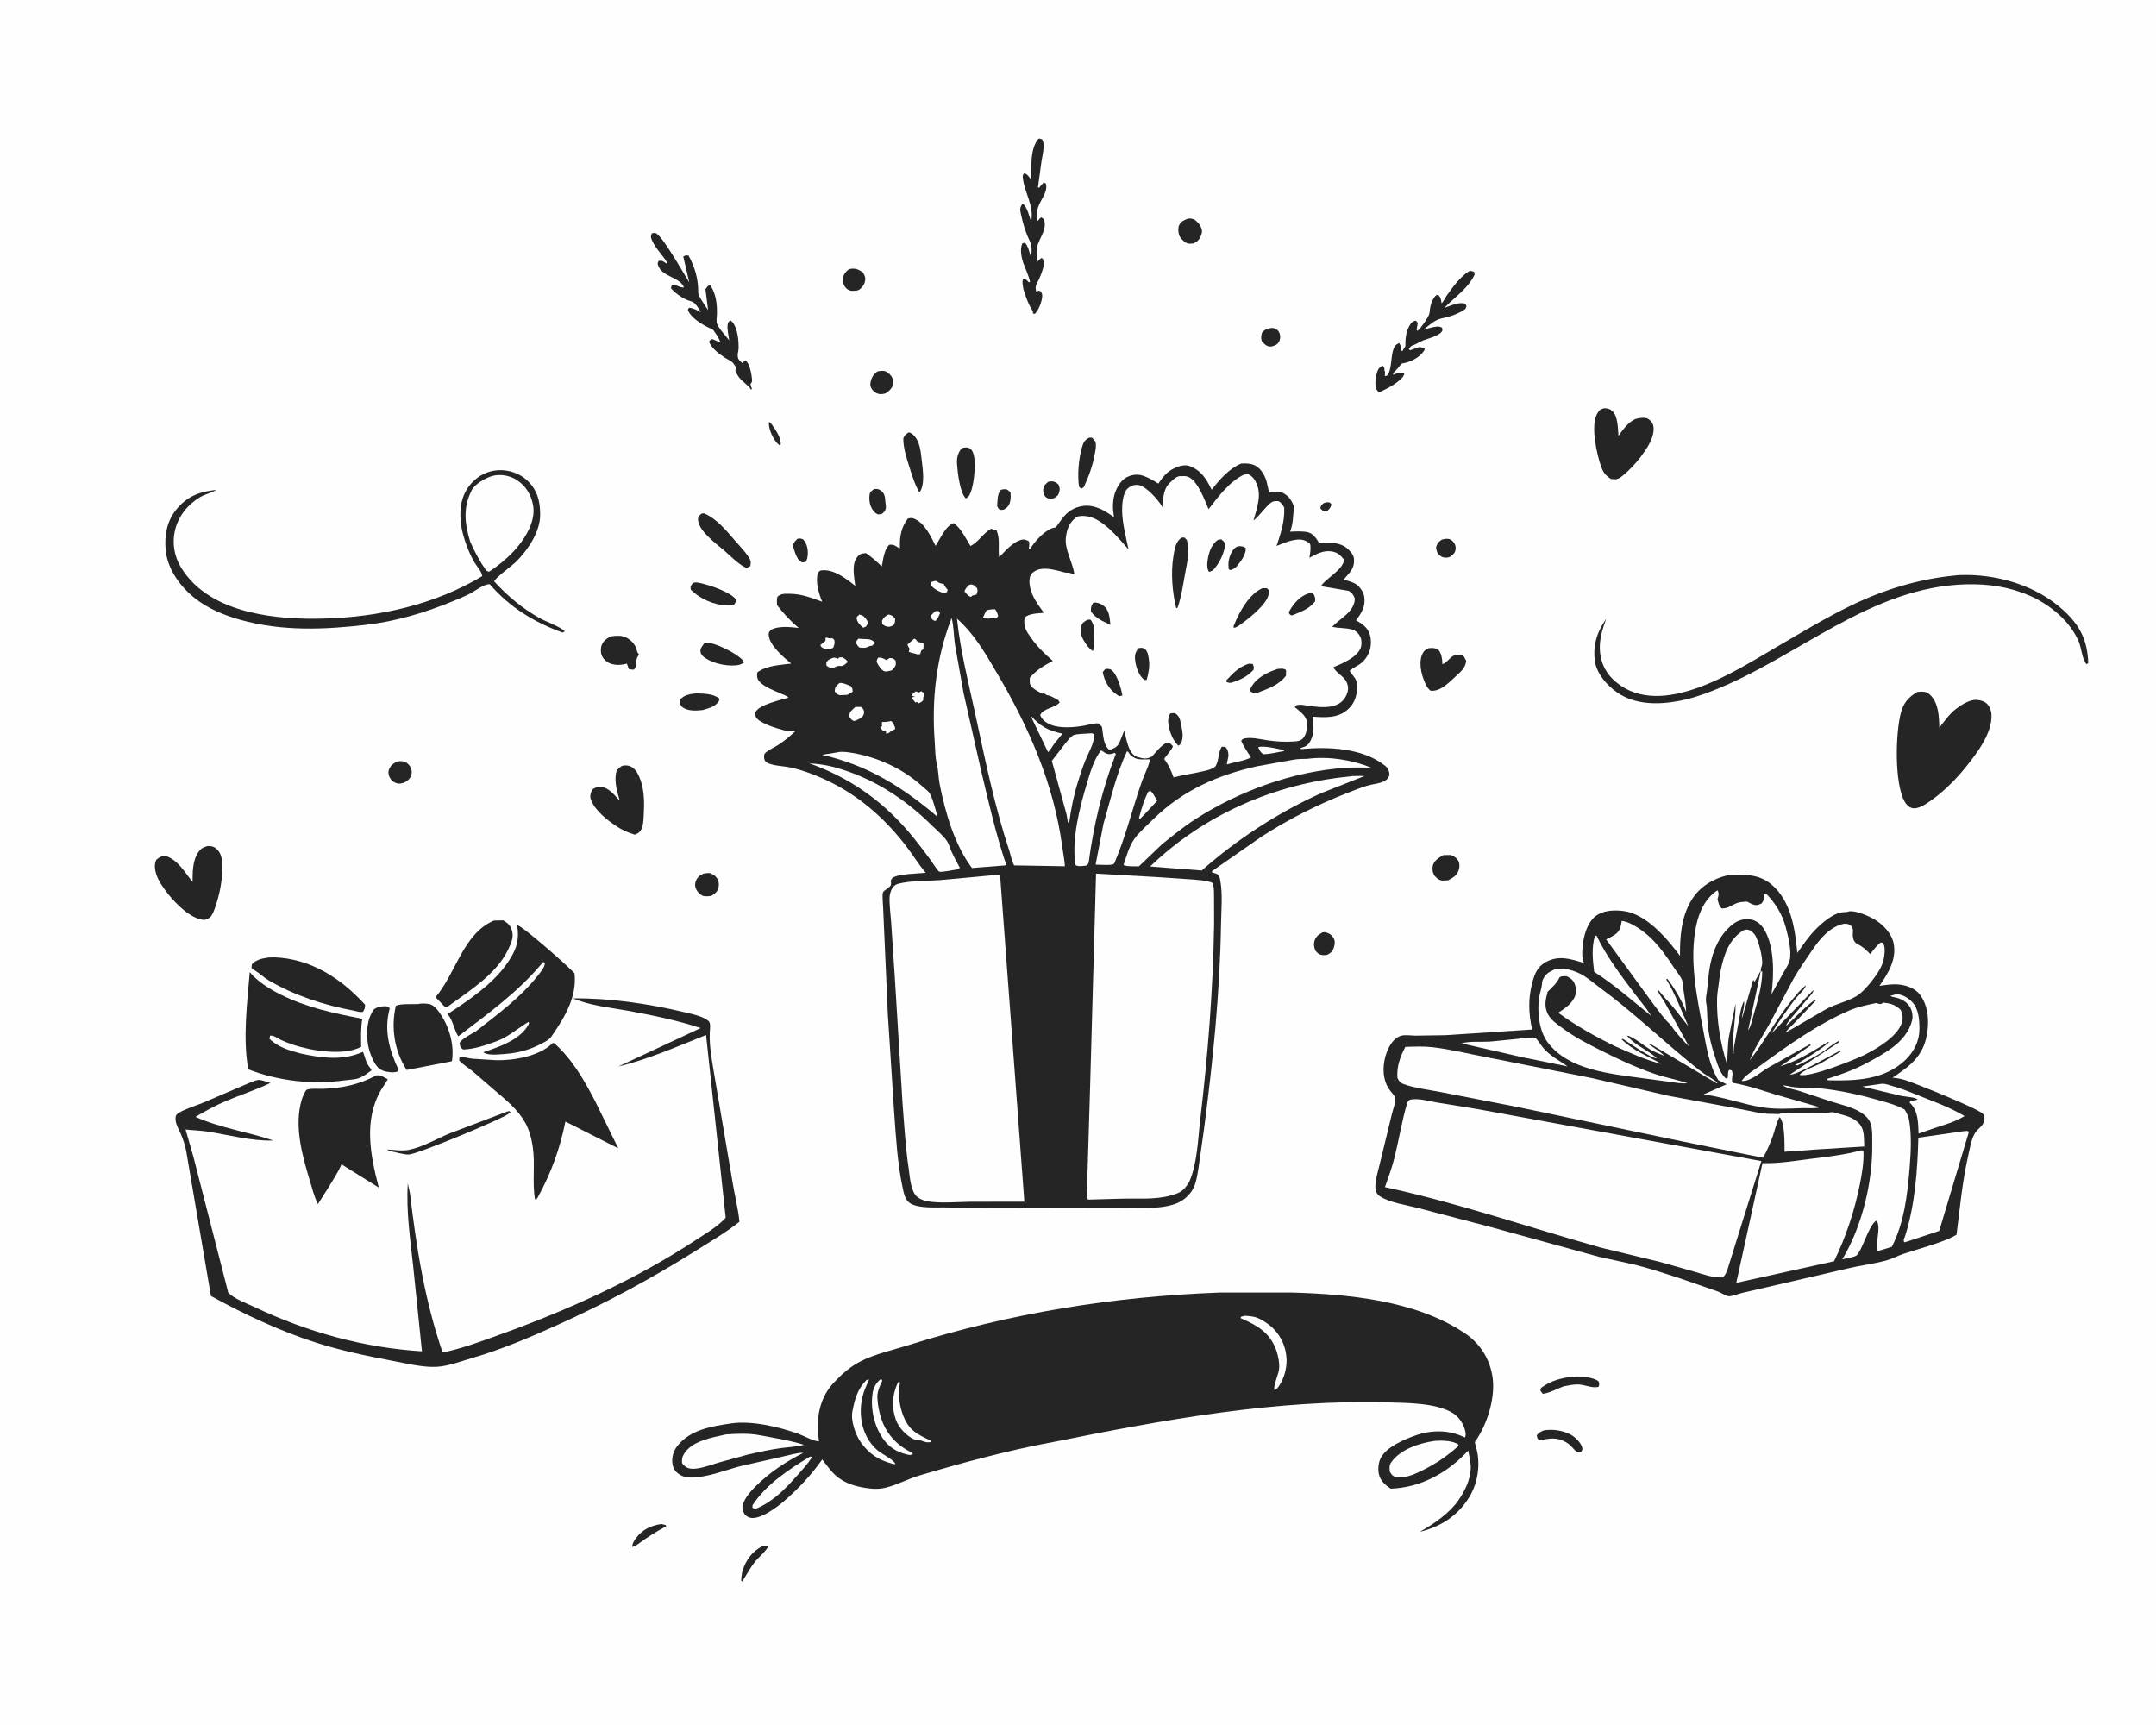
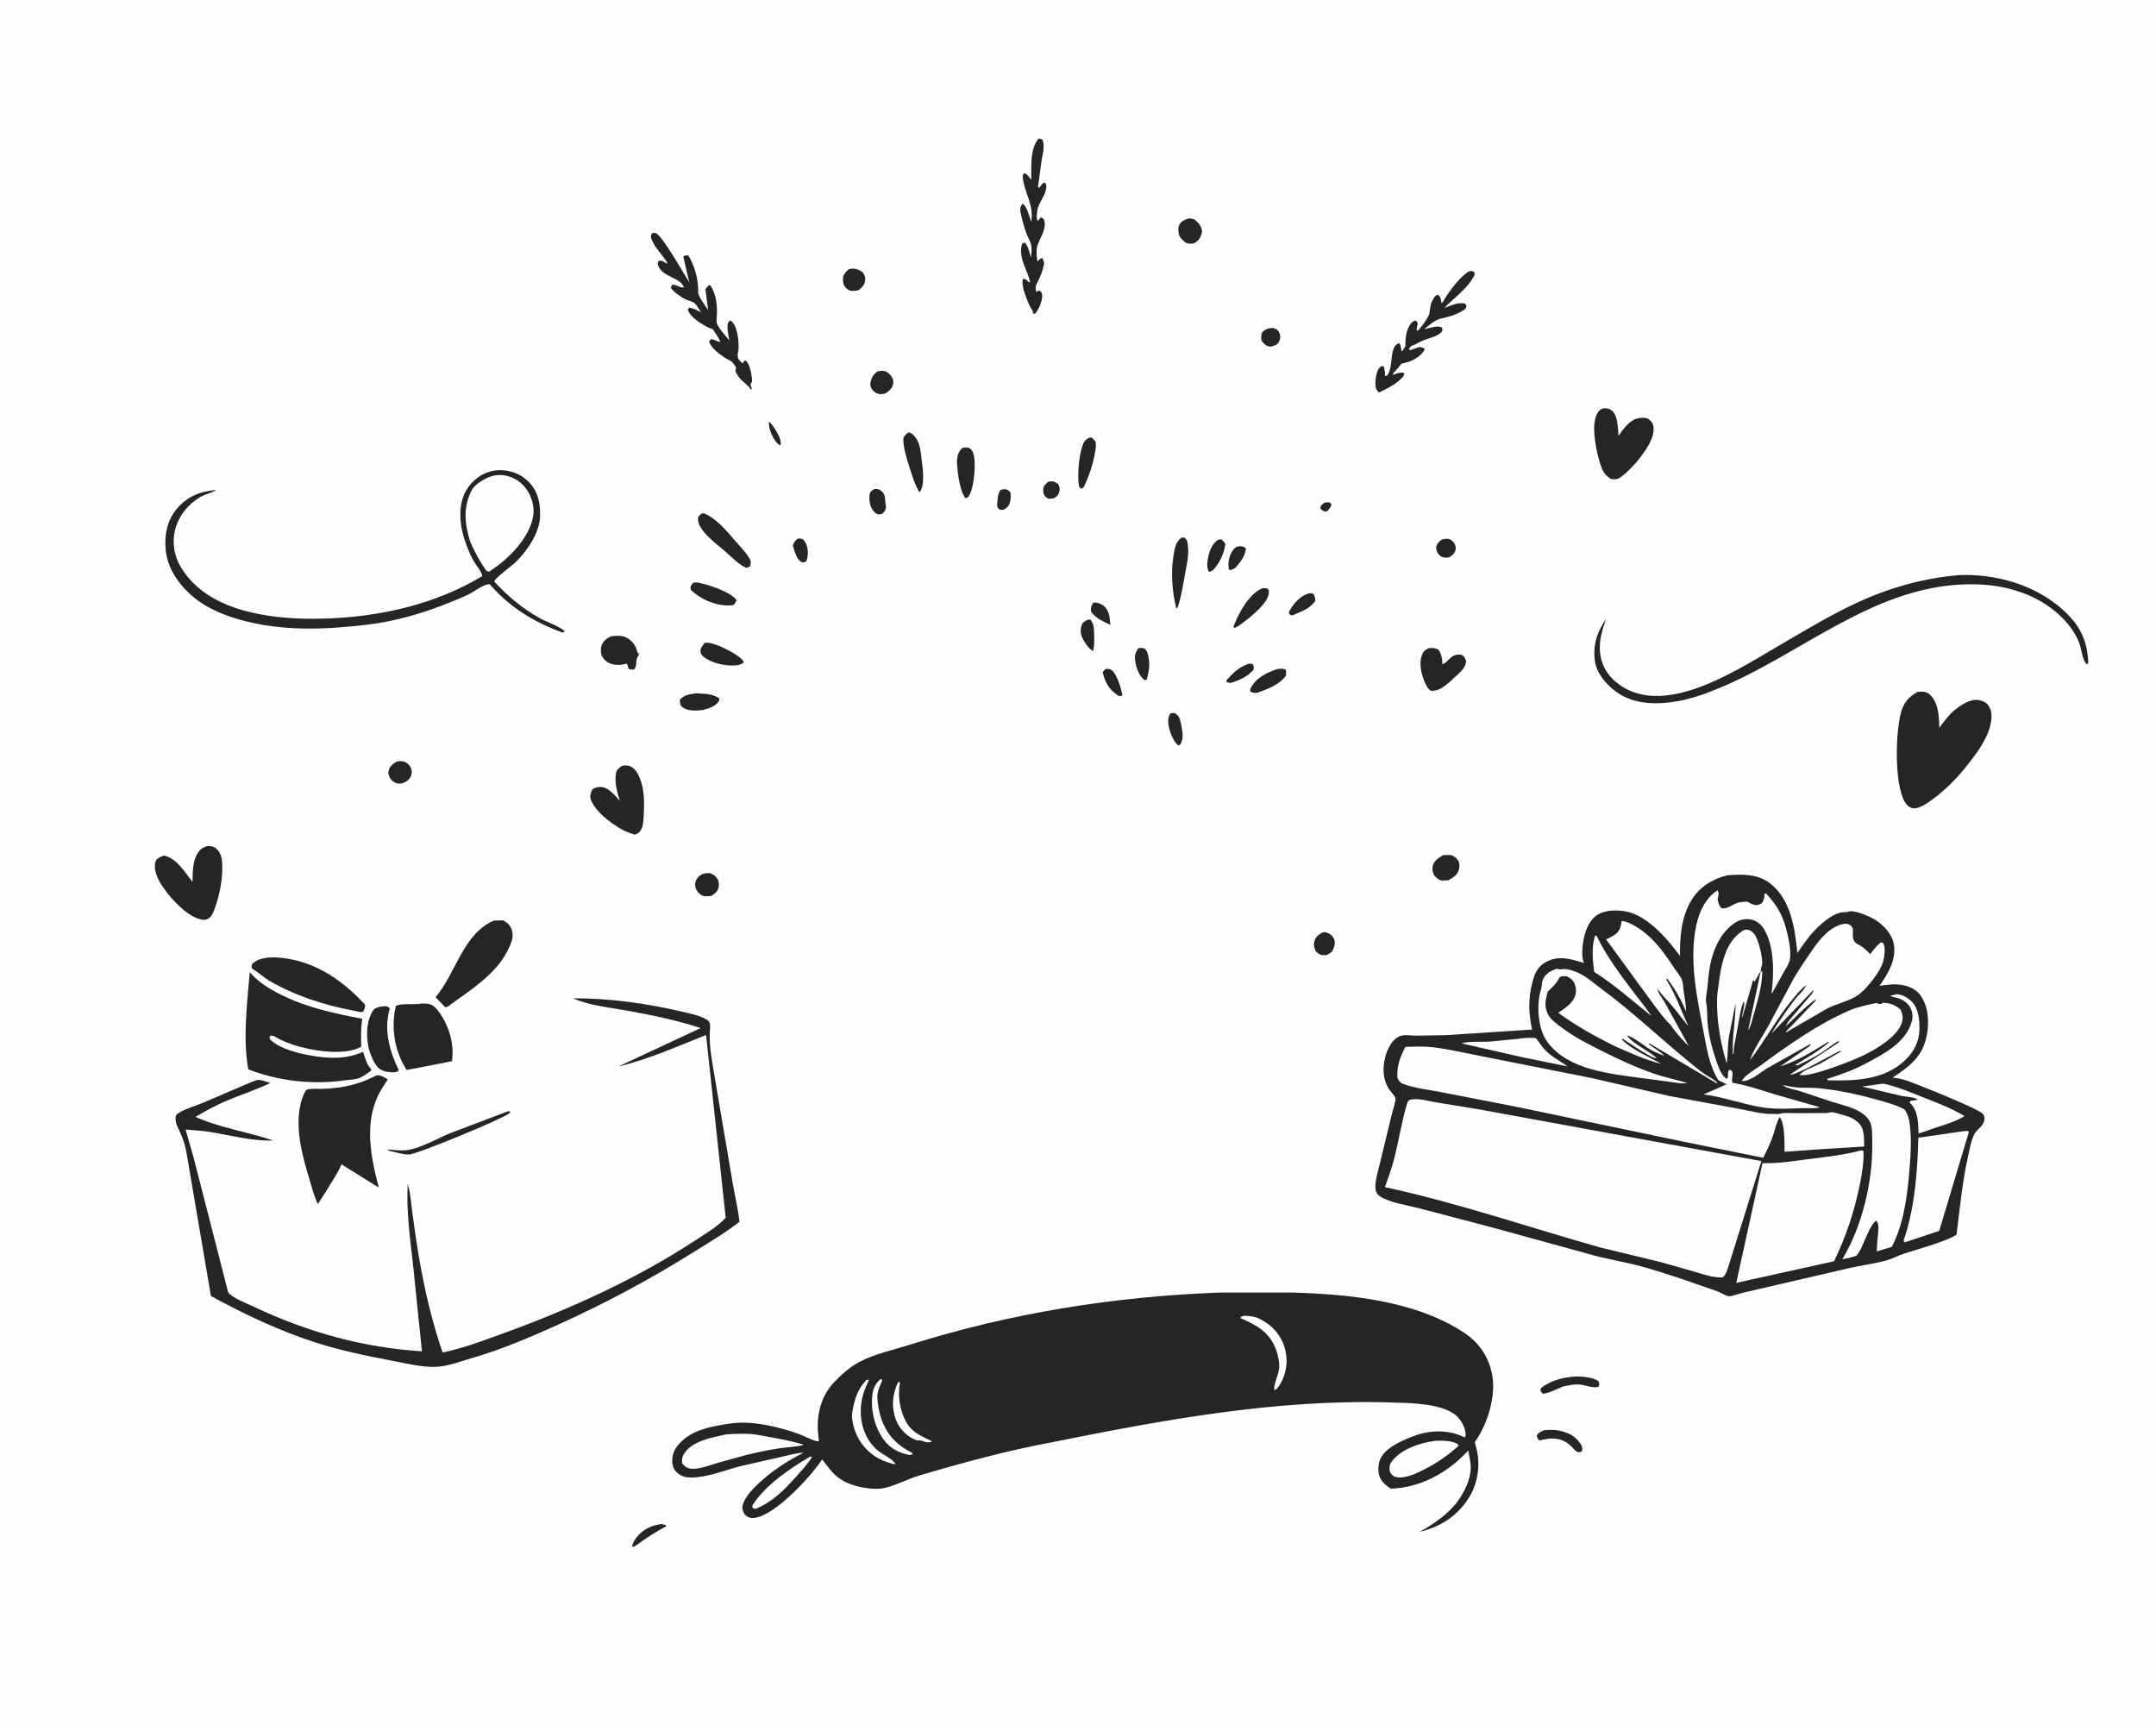
<svg xmlns="http://www.w3.org/2000/svg" version="1.1" style="display: block;" viewBox="0 0 2048 1638" width="1280" height="1024">
  <path transform="translate(0,0)" fill="rgb(254,254,254)" d="M -0 -0 L 2048 0 L 2048 1638 L -0 1638 L -0 -0 z" />
  <path transform="translate(0,0)" fill="rgb(38,37,38)" d="M 1257.77 477.5 C 1259.23 476.982 1260.07 476.798 1261.66 476.869 C 1263.61 476.956 1263.6 477.638 1264.83 479 C 1263.86 482.006 1262.83 483.271 1260.5 485.373 L 1259.38 485.602 C 1256.9 485.68 1255.57 484.184 1254.13 482.5 C 1254.86 479.413 1255.37 479.389 1257.77 477.5 z" />
  <path transform="translate(0,0)" fill="rgb(38,37,38)" d="M 730.425 400.5 C 731.513 401.135 732.329 401.763 733.066 402.802 C 736.548 407.72 742.517 416.113 741.5 422.309 L 740.226 422.517 L 738.152 420.64 C 733.847 415.847 729.834 406.954 730.425 400.5 z" />
  <path transform="translate(0,0)" fill="rgb(38,37,38)" d="M 953.578 464.5 C 957.174 464.32 957.278 465.182 959.875 467.5 C 960.119 470.718 960.253 473.715 959.357 476.857 C 958.337 480.433 956.65 482.019 953.5 483.834 C 952.078 484.102 951.216 484.312 949.792 483.857 C 948.387 483.408 947.888 481.736 947.182 480.5 C 947.668 475.411 947.203 470.314 950.013 465.85 C 950.815 464.578 952.169 464.784 953.578 464.5 z" />
  <path transform="translate(0,0)" fill="rgb(38,37,38)" d="M 995.601 457.5 C 996.37 457.244 996.614 457.123 997.525 457.048 C 1001.28 456.74 1002.44 457.616 1005.29 459.736 C 1006.32 461.851 1006.97 463.826 1006.41 466.213 C 1005.52 470.049 1004.59 470.829 1001.5 472.867 C 998.263 473.486 996.293 474.296 993.5 471.945 C 991.326 470.115 990.719 467.224 990.998 464.5 C 991.372 460.85 993.034 459.757 995.601 457.5 z" />
  <path transform="translate(0,0)" fill="rgb(38,37,38)" d="M 628.261 1447.29 L 632.5 1448.32 L 632.733 1449.5 C 622.58 1454.89 613.72 1460.62 604.518 1467.5 C 603.157 1468.51 602.154 1468.74 600.5 1469.04 C 600.635 1465.71 602.367 1463.11 604.306 1460.5 C 610.32 1452.4 618.532 1448.74 628.261 1447.29 z" />
-   <path transform="translate(0,0)" fill="rgb(38,37,38)" d="M 723.884 1468.5 C 726.132 1467.88 727.523 1467.9 729.793 1468.13 C 729.295 1471.55 719.724 1479.8 717.147 1483.12 C 713.187 1488.22 709.901 1494.07 706.528 1499.58 L 704.667 1501.98 L 704.038 1501 C 704.294 1498 704.445 1494.76 705.319 1491.87 C 708.373 1481.76 714.446 1473.38 723.884 1468.5 z" />
  <path transform="translate(0,0)" fill="rgb(38,37,38)" d="M 757.538 511.5 C 760.139 511.136 760.559 511.109 762.962 512.126 C 764.401 513.92 765.626 515.757 766.328 517.969 C 767.817 522.664 767.874 529.125 765.5 533.377 L 762.5 534 C 761.789 533.822 761.581 533.816 760.87 533.375 C 756.393 530.598 754.645 522.814 753.121 518 C 753.932 515.002 755.355 513.645 757.538 511.5 z" />
  <path transform="translate(0,0)" fill="rgb(38,37,38)" d="M 1206.62 311.5 C 1208.66 311.175 1209.59 311.203 1211.52 312.035 C 1213.68 312.967 1214.92 314.662 1215.65 316.945 C 1216.4 319.303 1216.17 322.363 1214.86 324.5 C 1212.95 327.626 1210.76 328.016 1207.5 328.97 L 1206.5 328.973 C 1202.7 328.678 1200.76 326.315 1198.44 323.576 C 1197.77 320.415 1197.89 318.562 1198.92 315.5 C 1201.36 312.851 1203.12 312.203 1206.62 311.5 z" />
  <path transform="translate(0,0)" fill="rgb(38,37,38)" d="M 1369.27 512.5 L 1370.69 512.026 C 1373.41 511.293 1376.7 511.183 1379 513.036 C 1381.31 514.901 1382.83 517.432 1382.75 520.5 C 1382.63 524.896 1380.6 526.117 1377.5 528.624 C 1376.58 528.958 1375.63 529.352 1374.63 529.41 C 1371.95 529.568 1369.99 529.288 1367.9 527.582 C 1365.17 525.354 1364.43 522.889 1364.12 519.5 C 1365.48 515.584 1366.01 515.114 1369.27 512.5 z" />
  <path transform="translate(0,0)" fill="rgb(38,37,38)" d="M 830.024 464.5 L 830.835 464.278 C 832.827 463.939 834.827 464.391 836.478 465.545 C 841.729 469.213 840.425 474.007 841.37 479.48 C 841.517 480.333 841.643 480.664 841.546 481.669 C 841.233 484.945 839.854 486.228 837.5 488.086 L 833.871 488.373 C 832.492 487.681 831.472 487.049 830.416 485.896 C 826.47 481.586 825.302 475.675 825.962 470 C 826.332 466.828 827.664 466.301 830.024 464.5 z" />
  <path transform="translate(0,0)" fill="rgb(38,37,38)" d="M 1255.99 885.5 C 1256.98 885.308 1257.99 885.054 1259.01 885.276 C 1262.52 886.046 1265.14 887.851 1266.9 891 C 1268.37 893.652 1267.97 896.805 1267.1 899.57 C 1265.86 903.509 1264.12 904.96 1260.5 906.775 C 1259.19 906.934 1257.82 907.095 1256.5 906.978 C 1253.31 906.695 1251.5 905.09 1249.5 902.772 C 1248.57 900.104 1247.75 897.743 1248.32 894.89 C 1249.34 889.737 1251.74 888.141 1255.99 885.5 z" />
  <path transform="translate(0,0)" fill="rgb(38,37,38)" d="M 806.301 255.5 L 806.951 255.337 C 812.235 254.269 815.138 255.476 819.5 258.381 C 820.931 260.623 822.131 262.628 821.887 265.387 C 821.527 269.449 819.564 272.226 816.5 274.718 C 815.309 275.436 814.564 275.817 813.141 275.884 C 809.068 276.076 806.814 276.533 803.773 273.497 C 801.227 270.956 800.552 267.868 800.795 264.341 C 801.075 260.27 803.36 258.027 806.301 255.5 z" />
  <path transform="translate(0,0)" fill="rgb(38,37,38)" d="M 376.216 723.5 C 378.224 722.704 380.884 722.539 383 722.977 C 386.047 723.607 388.447 725.722 389.931 728.383 C 391.179 730.622 391.465 733.695 390.645 736.142 C 389.414 739.812 386.825 741.706 383.5 743.337 C 381.718 743.778 379.768 744.316 377.927 744.005 C 375.294 743.56 372.6 741.885 371.074 739.696 C 369.524 737.475 368.525 734.455 369.181 731.761 C 370.157 727.751 372.853 725.55 376.216 723.5 z" />
  <path transform="translate(0,0)" fill="rgb(38,37,38)" d="M 833.601 352.5 C 835.554 352.129 838.036 351.779 840 352.154 C 842.597 352.65 845.036 354.846 846.549 356.908 C 848.033 358.93 848.942 361.581 848.482 364.098 C 847.696 368.396 844.965 370.929 841.5 373.243 C 839.719 373.965 837.933 374.234 836 374.118 C 832.965 373.937 829.988 371.995 828.302 369.5 C 826.889 367.409 826.455 365.736 826.871 363.318 C 827.696 358.515 829.648 355.309 833.601 352.5 z" />
  <path transform="translate(0,0)" fill="rgb(38,37,38)" d="M 1466.68 1358.26 C 1475.31 1357.18 1483.33 1358.18 1491.23 1361.98 C 1495.53 1364.04 1501.29 1369.43 1502.71 1373.95 C 1503.46 1376.35 1503.07 1376.77 1502 1378.87 C 1498.73 1379.34 1498.83 1379.19 1496.23 1377.5 C 1493.91 1374.88 1491.25 1371.88 1488.26 1370.02 C 1479.6 1364.61 1471.91 1365.64 1462.5 1368 C 1460.14 1366.15 1460.37 1365.82 1459.8 1363 C 1461.89 1360.15 1463.52 1359.73 1466.68 1358.26 z" />
  <path transform="translate(0,0)" fill="rgb(38,37,38)" d="M 668.413 829.5 C 670.213 829.132 672.165 829.122 674 828.98 C 677.199 830.112 679.614 831.518 681.434 834.5 C 683.046 837.143 683.17 840.243 682.437 843.195 C 681.516 846.911 678.607 848.956 675.5 850.814 C 673.123 851.004 670.101 851.429 667.801 850.699 C 665.296 849.905 662.675 847.117 661.5 844.843 C 659.99 841.92 659.907 839.014 661.228 836 C 662.688 832.671 665.152 830.815 668.413 829.5 z" />
  <path transform="translate(0,0)" fill="rgb(38,37,38)" d="M 1128.43 207.5 C 1130.47 206.903 1132.5 207.667 1134.5 208.144 C 1136.79 210.114 1139.13 212.008 1140.45 214.794 C 1141.88 217.81 1142.24 219.805 1141.06 222.991 C 1139.52 227.13 1137.55 229.38 1133.5 231.092 C 1131.53 231.237 1129.28 231.465 1127.41 230.723 C 1124.73 229.666 1120.93 225.799 1120.06 223.04 C 1119.21 220.336 1118.84 216.391 1120.06 213.746 C 1121.77 210.017 1124.77 208.789 1128.43 207.5 z" />
  <path transform="translate(0,0)" fill="rgb(38,37,38)" d="M 1494.32 1307.35 C 1500.74 1306.77 1513.11 1307.67 1518.38 1311.63 C 1519.3 1314.28 1519.44 1314.32 1518.5 1316.93 C 1513.11 1318.77 1505.23 1314.89 1499.28 1314.73 C 1494.58 1314.6 1489.83 1315.67 1485.24 1316.55 C 1479.03 1318.79 1472.03 1322.9 1465.5 1323.64 L 1463.17 1320.5 L 1463.92 1317.99 C 1472.69 1311.29 1483.44 1308.35 1494.32 1307.35 z" />
  <path transform="translate(0,0)" fill="rgb(38,37,38)" d="M 660.913 658.352 C 668.528 658.68 676.558 658.465 683.058 662.987 L 683.29 665.014 C 679.942 670.973 673.689 672.36 667.587 674.206 C 661.46 674.871 653.142 675.465 648.086 671.342 C 645.761 669.446 646.135 667.279 645.795 664.5 C 649.921 659.73 655.03 659.17 660.913 658.352 z" />
  <path transform="translate(0,0)" fill="rgb(38,37,38)" d="M 1370.96 811.974 L 1377.5 811.853 C 1380.48 812.279 1383.38 814.568 1385.05 817 C 1386.52 819.136 1386.57 822.564 1386 825 C 1384.58 831.061 1380.64 833.105 1375.66 835.914 L 1370.05 836.174 C 1367.23 835.954 1364.5 833.836 1362.81 831.67 C 1360.94 829.277 1360.35 825.466 1360.92 822.525 C 1361.93 817.301 1366.79 814.454 1370.96 811.974 z" />
  <path transform="translate(0,0)" fill="rgb(38,37,38)" d="M 481.935 1055.5 L 483.942 1055.2 L 484.876 1056 C 484.098 1056.85 484.022 1057 482.944 1057.78 C 475.397 1063.24 397.599 1095.65 388.5 1096.35 C 383.895 1096.7 375.166 1093.85 370.177 1093.03 L 367.5 1091.56 C 374.706 1091.89 381.661 1093.31 388.833 1091.83 C 402.025 1089.11 415.307 1081.1 427.825 1076.03 L 481.935 1055.5 z" />
  <path transform="translate(0,0)" fill="rgb(38,37,38)" d="M 1034.61 415.5 L 1037.33 415.458 L 1040.5 419.143 C 1041.58 422.96 1040.71 426.671 1040.03 430.5 C 1038.04 441.699 1034.35 452.249 1029.49 462.5 L 1026.98 464.094 L 1024.99 462 C 1023.3 450.967 1024.65 435.424 1027.75 424.752 C 1029.2 419.758 1030.2 417.93 1034.61 415.5 z" />
  <path transform="translate(0,0)" fill="rgb(38,37,38)" d="M 658.102 553.5 C 660.555 552.604 662.84 553.08 665.317 553.623 C 674.11 555.548 694.677 562.231 699.781 570 L 697.5 573.801 C 695.646 575.035 693.345 574.821 691.192 574.819 C 678.785 574.806 664.851 568.671 656.199 559.918 C 655.445 556.678 656.408 556.249 658.102 553.5 z" />
  <path transform="translate(0,0)" fill="rgb(38,37,38)" d="M 669.276 610.5 L 670.694 610.266 C 678.28 609.675 696.502 619.113 702.299 623.947 C 704.221 625.551 706.224 626.864 706.459 629.43 L 702.5 631.182 C 693.541 633.309 679.329 630.626 671.569 625.804 C 668.864 624.124 666.113 622.47 665.454 619.123 C 664.754 615.57 667.324 613.324 669.276 610.5 z" />
  <path transform="translate(0,0)" fill="rgb(38,37,38)" d="M 913.709 425.5 L 915.082 425.071 C 917.496 424.559 919.889 424.584 921.87 426.134 C 924.135 427.906 925.106 431.825 925.474 434.5 C 926.686 443.301 925.244 464.184 919.961 471.5 L 917.5 473.227 C 911.832 468.121 909.585 448.223 909.098 440.5 C 908.737 434.77 909.765 429.775 913.709 425.5 z" />
  <path transform="translate(0,0)" fill="rgb(38,37,38)" d="M 863.107 410.5 C 864.605 410.667 865.468 411.166 866.621 412.092 C 873.885 417.923 874.502 428.083 875.528 436.698 C 876.539 445.187 878.941 460.454 873.4 467.5 C 868.868 459.918 866.372 451.373 863.738 443 C 860.978 434.227 857.976 425.277 858.065 416 C 859.532 412.984 860.33 412.463 863.107 410.5 z" />
  <path transform="translate(0,0)" fill="rgb(38,37,38)" d="M 579.926 604.285 C 584.763 603.554 590.189 603.026 594.696 605.269 C 599.284 607.553 603.283 611.619 604.68 616.672 C 605.115 618.247 605.19 619.171 606.259 620.457 L 607.166 621.5 C 605.153 623.854 604.749 625.115 604.448 628.193 C 604.103 631.715 604.534 633.31 602 635.883 L 597.705 635.5 C 596.929 634.569 597.196 635.049 596.759 633.764 L 595.5 630.132 C 590.567 631.462 586.206 631.793 581.189 630.5 C 577.223 629.478 573.907 626.745 571.965 623.124 C 570.507 620.405 570.434 615.803 571.414 612.901 C 572.856 608.634 576.189 606.39 579.926 604.285 z" />
  <path transform="translate(0,0)" fill="rgb(38,37,38)" d="M 666.674 487.5 L 668.781 487.38 C 680.665 492.244 690.353 504.23 698.639 513.813 C 702.297 518.043 711.833 527.811 713.086 533 C 713.336 534.038 712.848 536.347 712.766 537.5 L 709.5 539.129 C 703.825 538.069 693.011 527.088 688.353 523.075 C 680.765 516.537 663.059 503.887 663.047 493 C 663.044 489.897 664.503 489.205 666.674 487.5 z" />
  <path transform="translate(0,0)" fill="rgb(38,37,38)" d="M 1356.85 615.5 C 1361.17 615.144 1362.34 614.962 1366.22 616.759 C 1369.15 620.265 1369.95 625.084 1370.1 629.582 L 1370.11 630.654 C 1373.68 629.653 1376.46 625.479 1379.5 623.341 C 1381.65 621.825 1385.42 621.047 1388 621.748 C 1390.87 622.529 1391.44 625.085 1392.73 627.5 C 1392.1 634.807 1386.76 638.333 1381.76 643.139 L 1376.45 648.054 C 1371.39 652.368 1365.76 656.493 1359 655.895 C 1357.36 654.553 1356.22 653.382 1355.2 651.515 C 1350.91 643.601 1347.43 631.368 1350.49 622.514 C 1351.71 618.996 1353.5 617.024 1356.85 615.5 z" />
  <path transform="translate(0,0)" fill="rgb(38,37,38)" d="M 365.701 955.5 C 368.209 955.692 368.306 955.855 370.238 957.5 C 364.494 977.997 369.711 997.242 378.652 1016 L 377.916 1017.5 C 373.352 1018.98 369.763 1018.16 365.207 1017.3 C 363.612 1016.65 361.903 1015.97 360.5 1014.96 C 355.086 1011.05 350.573 998.573 349.554 992.057 C 347.788 980.758 348.333 967.754 355.316 958.304 C 358.933 956.027 361.549 955.76 365.701 955.5 z" />
  <path transform="translate(0,0)" fill="rgb(38,37,38)" d="M 590.371 727.5 L 591.18 727.17 C 593.586 726.491 596.954 726.711 599.184 727.834 C 604.32 730.419 606.804 736.114 608.622 741.279 C 612.28 751.667 612.077 764.162 611.423 775.005 C 611.171 779.189 611.118 783.693 609.177 787.5 C 607.718 790.361 605.951 791.518 603 792.58 C 594.549 789.979 588.649 786.968 581.497 781.754 C 574.189 776.597 564.291 767.924 561.268 759.242 C 560.056 755.763 561.104 753.06 562.5 749.834 C 565.191 747.67 568.032 747.05 571.5 747.351 C 578.466 747.956 584.322 755.649 588.732 760.382 C 586.339 752.115 583.626 743.204 585.089 734.5 C 585.673 731.026 587.622 729.465 590.371 727.5 z" />
  <path transform="translate(0,0)" fill="rgb(38,37,38)" d="M 1395.3 257.5 C 1397.93 257.061 1398.1 257.088 1400.5 258.239 L 1400.78 260.5 C 1395.09 273.276 1381.54 282.268 1371.96 292.232 C 1378.12 290.165 1385.46 286.354 1391.82 288.218 L 1393.03 290.5 L 1392.11 293.087 C 1385.81 297.825 1377.34 300.598 1369.65 302.161 C 1362.99 303.516 1358 308.342 1352.83 312.509 L 1359.75 310.877 C 1363.04 310.155 1366.82 309.131 1369.83 311.079 C 1369.99 312.214 1370.45 313.301 1369.83 314.35 C 1367.09 318.931 1356.73 321.218 1352 323.094 C 1348.28 324.572 1345.06 326.826 1341.21 328.16 C 1339.9 328.615 1339.05 330.372 1338.23 331.5 L 1339.5 332.441 L 1348.31 329.383 C 1350.42 329.728 1351.68 329.937 1353.5 331.157 C 1353.05 332.15 1352.92 332.587 1352.34 333.439 C 1348.23 339.546 1339.61 343.685 1332.59 344.912 L 1331.26 345.135 C 1328.83 348.503 1326.24 351.388 1323.35 354.35 L 1323.5 355.836 C 1326.78 354.08 1329.31 353.78 1333 353.654 L 1334.03 355 L 1332.5 357.949 C 1326.08 364.821 1318.24 368.605 1309.83 372.57 C 1308.87 371.517 1307.61 370.07 1307.13 368.732 C 1305.69 364.716 1306.94 355.321 1308.82 351.5 C 1310.08 348.934 1310.93 348.245 1313.5 347.208 C 1316.05 349.759 1314.28 350.372 1315.73 353.263 C 1315.54 354.545 1315.48 355.717 1315.5 357.013 L 1317.5 356.532 C 1322.01 351.887 1321.2 339.395 1323.2 332.84 C 1324.38 328.953 1325.32 327.436 1328.91 325.5 C 1330.55 327.436 1330.65 329.446 1331.03 331.867 L 1331.2 333 L 1332.11 333.278 L 1335.01 328.5 C 1334.83 321.723 1335.58 313.891 1339.5 308.085 C 1341.2 305.566 1342.05 304.809 1344.97 304.34 L 1346.76 306.5 L 1345.6 313 L 1346.5 314.081 C 1349.36 311.724 1357.56 300.635 1357.9 297 C 1358.38 292.008 1359 287.361 1361.89 283.08 C 1363.33 280.953 1363.51 280.23 1366 279.756 C 1368.92 282.477 1368.69 284.126 1369.33 287.834 C 1371.2 286.434 1372.52 282.991 1373.91 281 C 1379.36 273.167 1387.27 262.483 1395.3 257.5 z" />
  <path transform="translate(0,0)" fill="rgb(38,37,38)" d="M 986.589 131.5 C 987.798 131.363 988.702 131.76 989.855 132.094 C 993.039 136.878 990.253 147.23 989.348 152.693 L 985.996 177.5 L 987 178.211 C 988.424 176.346 989.842 174.717 991.5 173.056 L 993.5 174.168 C 995.971 183.095 986.12 191.565 985.241 200.339 C 984.969 203.06 984.131 207.542 985.845 209.688 C 986.82 208.218 987.563 207.241 989 206.208 L 991.311 207.677 C 995.486 216.68 987.175 225.918 985.153 234.175 C 984.178 238.154 984.682 244.055 985.5 248.056 L 989 244.875 L 990.538 245.459 L 991.896 250 C 990.404 257.411 988.34 262.502 984.877 269.121 C 983.373 271.996 983.564 274.263 984.5 277.246 L 986.5 275.811 L 988.5 276.446 C 989.527 278.226 990.084 278.829 990.025 280.884 C 989.88 285.951 986.65 294.401 983 297.9 L 981.156 297.5 L 981.17 295.5 C 976.77 288.844 974.471 281.923 972.1 274.364 C 971.744 270.959 970.501 267.608 971.961 264.5 C 975.056 265.016 975.243 265.725 977.313 267.959 L 978.439 267.5 C 977.132 261.372 974.321 255.86 972.217 250 C 970.262 244.552 968.626 236.466 971.117 231.014 L 973.5 230.297 C 976.692 233.285 978.059 240.226 979.428 244.451 L 979.747 240.5 C 980.203 236.138 979.918 232.205 977.939 228.188 C 973.974 220.144 971.622 211.557 969.707 202.827 C 968.739 198.414 968.84 196.948 971.216 193.254 C 975.569 195.425 977.986 206.097 979.481 210.512 C 982.475 194.817 973.176 183.41 971.587 168.643 C 971.328 166.238 971.596 166.063 973 164.23 C 976.062 165.229 977.628 168.135 979.627 170.615 C 979.75 159.023 978.264 140.582 986.589 131.5 z" />
  <path transform="translate(0,0)" fill="rgb(38,37,38)" d="M 1523.82 387.5 C 1526.9 387.655 1529.14 387.991 1531.5 390.108 C 1536.94 394.982 1536.87 406.942 1537.38 413.791 C 1541.5 408.001 1547.71 399.191 1555.02 397.339 C 1557.98 396.59 1563.44 395.973 1566 397.899 C 1568.69 399.924 1570.32 402.043 1570.68 405.5 C 1571.71 415.423 1564.21 426.071 1558.68 433.548 C 1553.78 439.978 1546.89 447.486 1540.44 452.354 C 1536.68 455.195 1534.76 455.373 1530.18 454.693 C 1525.27 451.532 1523.02 448.669 1521.03 443.233 C 1516.77 431.568 1510.78 404.209 1517.01 393 C 1519.07 389.292 1519.98 388.574 1523.82 387.5 z" />
  <path transform="translate(0,0)" fill="rgb(38,37,38)" d="M 254.905 909.261 L 260.5 909.082 C 295.287 910.272 324.098 929.178 346.762 954.043 C 346.897 957.331 346.339 958.019 344.832 960.843 C 341.868 961.441 338.655 960.323 335.753 959.661 C 307.791 954.488 279.981 945.446 255.347 931.036 C 250.374 928.127 246.366 923.965 241.473 921.133 C 240.562 920.605 239.979 920.345 239.272 919.526 C 238.568 918.712 239.223 916.567 239.363 915.5 C 242.092 912.822 245.476 911.136 249.195 910.274 L 254.905 909.261 z" />
  <path transform="translate(0,0)" fill="rgb(38,37,38)" d="M 469.136 874.152 L 478 873.963 C 479.984 875.091 481.786 876.297 483.349 877.982 C 486.117 880.965 487.313 885.99 486.848 890 C 486.37 894.121 483.91 899.274 482.036 903 C 471.037 924.868 446.994 940.217 427.711 954.125 C 426.015 955.46 425.157 956.31 422.927 956.5 L 413.729 946.905 C 433.078 924.433 439.682 886.757 469.136 874.152 z" />
  <path transform="translate(0,0)" fill="rgb(38,37,38)" d="M 619.141 221.5 C 620.437 221.196 621.25 220.815 622.581 221.126 C 628.714 222.561 649.981 260.646 654.75 267.998 L 649.052 243.5 C 651.199 242.139 651.425 242.299 653.996 242.5 C 659.974 252.855 663.504 265.439 663.238 277.549 C 663.157 281.249 670.553 290.932 672.63 294.338 L 670.11 274.5 C 671.573 272.6 672.154 271.108 674.5 270.44 C 680.285 278.871 681.299 288.709 681.007 298.679 C 680.94 300.971 680.265 305.014 681.056 307.141 C 682.896 312.095 689.392 318.691 692.693 323.081 C 692.107 318.67 690.472 312.204 691.251 307.889 C 691.689 305.461 692.05 305.413 694 304.152 L 695.125 305.125 C 699.416 309.066 701.124 318.742 701.436 324.382 L 701.5 325.842 C 701.648 328.653 701.806 331.072 701.157 333.839 C 700.781 335.444 700.646 336.611 700.782 338.267 C 701.041 341.426 703.243 342.973 705.5 344.929 L 706.924 342.5 L 708.651 342.351 C 711.834 346.069 712.553 349.984 713.622 354.633 C 713.853 356.83 714.542 359.846 714.396 362 C 714.338 362.847 712.934 364.178 712.919 365 C 712.902 365.918 713.941 368.035 714.266 369 L 713.5 369.972 C 710.452 365.122 704.804 362.326 701.511 357.5 C 700.756 356.393 698.554 352.884 698.5 351.766 C 698.492 351.602 699.263 349.7 699.268 349.5 C 699.292 348.555 696.934 345.27 696.327 344.58 C 694.488 342.49 690.87 341.059 688.5 339.51 C 682.673 335.702 676.299 330.888 673.448 324.336 L 675.5 321.91 C 679.241 322.049 680.867 324.449 684.116 324.5 C 682.624 320.034 679.377 316.018 676.775 312.117 C 675.547 311.991 674.592 311.741 673.482 311.189 C 666.405 307.672 655.96 301.515 653.37 294 L 654.5 292.094 C 658.713 292.367 662.228 294.529 665.935 296.396 C 664.143 293.784 661.67 289.132 659.15 287.317 C 657.251 285.95 654.275 285.413 652.1 284.45 C 646.853 282.128 641.031 277.851 637.275 273.5 L 638.16 270.5 C 641.823 269.351 645.318 273.257 649.678 272.835 C 646.345 263.028 629.213 263.108 625.208 252.084 C 624.424 249.928 624.659 249.487 625.647 247.62 C 629.413 246.982 629.895 248.053 633 250.091 L 633.907 249.5 C 629.769 242.36 623.379 236.676 619.837 229.085 C 618.223 225.626 617.833 225.078 619.141 221.5 z" />
  <path transform="translate(0,0)" fill="rgb(38,37,38)" d="M 196.922 803.5 C 197.592 803.397 197.85 803.332 198.606 803.37 C 202.196 803.551 204.358 804.463 206.797 807.175 C 211.087 811.945 211.18 818.408 211.159 824.405 C 211.117 836.694 208.543 849.659 204.497 861.237 C 203.389 864.406 201.922 869.015 199.313 871.253 C 197.845 872.513 195.317 873.68 193.381 873.487 C 180.672 872.217 167.406 858.368 159.709 849.04 C 155.492 843.524 150.793 837.116 148.54 830.496 C 147.004 825.98 146.375 820.911 148.385 816.5 C 150.809 814.311 152.912 813.379 156 812.37 C 168.834 815.87 175.008 827.769 182.884 837.421 C 183.059 828.338 182.816 817.948 187.873 809.998 C 190.205 806.333 192.742 804.5 196.922 803.5 z" />
  <path transform="translate(0,0)" fill="rgb(38,37,38)" d="M 397.598 953.44 C 399.944 952.585 405.289 952.974 407.775 953.454 C 411.421 954.157 414.544 957.615 416.633 960.448 C 426.452 973.769 431.788 991.382 429.301 1007.76 L 403.4 1012.79 L 386.263 1016.05 L 385.505 1014.84 C 374.53 997.094 371.264 975.38 376.031 955.186 C 380.281 952.828 392.319 953.782 397.598 953.44 z" />
  <path transform="translate(0,0)" fill="rgb(38,37,38)" d="M 1857.03 546.411 L 1860.5 546.06 C 1895.47 544.503 1933.32 555.185 1959.63 579.065 C 1975.78 593.724 1982.74 607.605 1983.69 629.5 L 1982.04 630.698 C 1977.89 626.353 1977.24 615.916 1974.97 610.159 C 1967.03 590.094 1947.27 573.975 1927.88 565.552 C 1908.34 557.06 1888.65 554.266 1867.49 554.805 C 1776.87 557.111 1707.78 624.177 1627.27 655.724 C 1616.89 659.863 1605.88 663.504 1594.9 665.559 C 1575.21 669.242 1553.03 669.376 1535.94 657.364 C 1526.7 650.873 1516.98 640.062 1515.15 628.5 C 1512.73 613.225 1516.94 599.996 1525.73 587.611 C 1521.96 597.907 1518.87 607.874 1519.85 619 C 1520.89 630.722 1526.21 640.371 1535.32 647.864 C 1578.68 683.559 1649.17 636.65 1687.77 614.226 C 1711.19 600.623 1734.71 586.252 1759.13 574.528 C 1790.31 559.554 1822.58 549.748 1857.03 546.411 z" />
  <path transform="translate(0,0)" fill="rgb(38,37,38)" d="M 356.975 1021.5 L 357.617 1021.26 C 361.227 1020.34 365.318 1023.31 368.38 1024.95 L 361.908 1035.12 C 345.227 1063.77 351.83 1097.56 359.847 1127.79 L 324.384 1105.68 C 320.909 1113.99 315.522 1121.59 310.944 1129.34 L 301.961 1143.43 C 298.334 1136.15 296.349 1127.86 293.989 1120.1 C 286.857 1096.64 279.198 1068.54 286.652 1044.19 C 287.366 1041.85 289.435 1036.6 291.183 1034.94 C 291.424 1034.71 291.803 1034.7 292.124 1034.61 C 296.637 1033.42 302.75 1034.13 307.5 1033.94 C 325.803 1033.18 340.711 1029.93 356.975 1021.5 z" />
  <path transform="translate(0,0)" fill="rgb(38,37,38)" d="M 1821.25 657.024 C 1825.83 656.621 1829.39 656.194 1833.03 659.426 C 1841.57 667.006 1841.88 680.466 1842.17 690.946 C 1846.88 684.951 1851.62 678.071 1857.71 673.384 C 1863.2 669.152 1871.78 663.496 1879.04 664.683 L 1880 664.866 C 1882.43 665.29 1884.54 665.969 1886.56 667.476 C 1889.44 669.627 1891.43 674.494 1891.67 678 C 1892.96 697 1875.91 717.776 1864.69 731.588 C 1855.82 742.16 1844.55 753.032 1833.21 760.858 C 1828.89 763.839 1821.94 768.579 1816.5 767.352 C 1813.27 766.623 1810.75 763.916 1809.19 761.115 C 1799.4 743.549 1800.55 696.552 1805.6 677.097 C 1808.1 667.432 1812.75 661.997 1821.25 657.024 z" />
-   <path transform="translate(0,0)" fill="rgb(38,37,38)" d="M 491.186 878.5 C 496.048 878.903 540.077 917.873 545.75 924.224 C 548.102 946.65 536.736 965.416 524.5 983.263 L 523.204 985.13 C 521.15 987.646 517.329 989.488 514.5 990.989 C 503.087 997.042 492.001 999.976 479.191 1000.9 C 474.264 1001.25 463.016 1002.61 459.105 999.197 L 466.482 996.63 C 479.678 992.064 496.295 984.981 502.617 971.792 L 502 970.399 C 491.654 976.593 482.9 984.722 471.311 988.905 C 461.129 992.58 450.918 996.246 440 996.634 C 436.868 994.569 437.297 994.03 436.546 990.5 C 438.313 986.436 448.274 981.732 452.222 979.207 C 472.589 963.291 494.311 947.337 510.5 926.901 C 513.179 923.519 518.023 918.158 517.5 913.996 L 515.794 913.635 C 493.021 941.311 463.697 962.588 435.291 984.116 C 431.332 977.714 430.361 969.547 425.657 963.532 L 425.189 962.967 C 444.795 950.155 467.721 934.779 481.281 915.42 C 490.05 902.9 493.744 893.644 491.186 878.5 z" />
  <path transform="translate(0,0)" fill="rgb(38,37,38)" d="M 237.249 923.15 C 245.011 932.338 255.859 939.06 266.523 944.398 C 291.568 956.935 316.999 962.135 344.134 967.492 C 342.6 976.302 342.963 985.115 343.104 994.024 C 326.962 1002.98 295.916 997.802 279.106 992.325 C 274.718 990.895 270.307 989.159 266.155 987.147 C 263.08 985.656 259.889 982.963 256.5 983.486 L 256.016 986.5 C 264.017 994.506 274.836 997.424 285.403 1000.38 C 305.441 1004.71 325.734 1007.49 344.861 998.796 C 346.481 1003.29 347.899 1009.74 350.999 1013.34 C 351.984 1014.49 352.499 1014.94 352.806 1016.5 C 349.382 1018.99 345.8 1021.75 341.907 1023.47 C 337.847 1025.27 331.759 1025.32 327.299 1025.94 C 296.81 1030.19 264.576 1026.6 235.849 1015.48 C 230.502 986.16 234.797 952.816 237.249 923.15 z" />
-   <path transform="translate(0,0)" fill="rgb(38,37,38)" d="M 524.913 990.5 L 526.529 990.687 C 543.787 1005.96 555.435 1026.59 565.887 1046.84 L 587.308 1090.5 L 537.067 1065.04 C 531.992 1090.76 523.315 1114.52 510.568 1137.5 C 509.238 1139.03 510.043 1138.59 508.247 1138.97 C 505.401 1123.09 508.489 1105.71 506.142 1089.52 C 505.009 1081.71 502.88 1073.26 499.017 1066.32 C 492.095 1053.89 481.129 1044.94 470.468 1035.86 L 449.031 1017.39 C 444.748 1013.82 439.9 1011.19 436.15 1007 L 436.5 1004.18 L 438.5 1003.27 C 443.153 1004.56 448.024 1005.55 452.872 1005.62 L 470.432 1006.75 C 487.026 1007.37 511.717 1003.21 524.117 991.292 L 524.913 990.5 z" />
  <path transform="translate(0,0)" fill="rgb(38,37,38)" d="M 443.311 518.046 C 438.75 505.852 436.16 494.072 437.788 480.985 C 439.174 469.839 444.426 460.622 453.305 453.742 C 460.909 447.85 470.869 445.35 480.417 446.686 C 490.489 448.095 499.437 453.131 505.512 461.322 C 511.569 469.488 513.06 478.728 513.094 488.631 C 513.151 505.031 501.311 522.4 490.096 533.479 C 486.647 536.887 470.029 548.983 469.459 552.045 C 482.325 566.181 496.289 577.739 513 587.131 C 517.175 589.478 534.241 595.98 536.397 599.5 L 534.5 600.639 C 507.599 591.001 483.939 576.462 465.161 554.655 C 459.225 554.711 451.474 561.069 446.161 563.807 C 440.755 566.592 435.006 568.835 429.386 571.149 C 403.635 581.749 376.448 589.833 348.713 593.135 C 308.473 597.925 267.803 599.576 228.349 588.521 C 213.002 584.221 197.318 577.815 184.78 567.729 C 171.083 556.712 159.281 540.608 157.427 522.705 C 155.977 508.712 158.409 494.777 167.5 483.681 C 177.786 471.126 189.727 466.675 205.519 465.108 C 200.718 468.155 195.06 469.036 190.157 471.932 C 178.442 478.853 169.364 490.151 166.221 503.507 C 163.399 515.5 165.448 527.94 171.75 538.449 C 185.881 562.014 210.681 574.652 236.666 581.005 C 259.988 586.707 283.688 587.966 307.625 587.331 C 359.822 585.948 413.019 574.135 458.074 547.024 C 457.712 542.765 452.699 537.411 450.515 533.654 C 447.592 528.626 445.293 523.505 443.311 518.046 z" />
  <path transform="translate(0,0)" fill="rgb(254,254,254)" d="M 446.633 514.301 C 441.421 497.214 439.653 482.015 448.037 465.5 C 451.074 459.517 461.279 453.629 467.676 451.878 C 475.272 449.799 484.13 451.389 490.705 455.579 C 499.333 461.076 504.459 469.495 506.346 479.477 C 508.656 491.699 502.543 504.419 495.578 514.103 C 487.193 525.762 476.406 534.991 464.5 542.866 C 463.603 542.552 462.756 542.27 461.91 541.833 C 455.668 532.792 451.032 524.31 446.633 514.301 z" />
  <path transform="translate(0,0)" fill="rgb(38,37,38)" d="M 544.419 948.075 C 578.408 947.618 615.623 953.044 648.664 960.886 C 655.841 962.589 667.361 964.691 672.986 969.511 C 675.399 971.579 674.369 977.224 674.232 980.102 C 673.499 995.435 677.147 1011.39 679.519 1026.53 L 696.125 1124.23 C 698.139 1136.29 701.209 1147.99 702.405 1160.2 C 689.896 1170.19 675.263 1178.74 661.698 1187.28 C 618.676 1214.36 574.497 1238.03 528.129 1258.87 C 502.578 1270.36 475.73 1281.76 448.807 1289.53 C 437.962 1292.66 425.577 1297.53 414.302 1298.02 C 401.221 1298.58 385.598 1294.73 372.697 1292.28 C 348.26 1287.65 323.71 1282.55 300 1274.96 C 266.002 1264.08 231.599 1247.96 200.371 1230.73 L 176.857 1092.93 C 175.694 1087.42 174.098 1082.34 171.912 1077.15 C 169.591 1071.65 166.011 1066.65 166.841 1060.51 C 167.057 1058.92 168.172 1057.85 169.5 1057.01 C 176.183 1052.78 186.062 1050.09 193.5 1046.92 L 232.79 1030.09 C 236.346 1028.69 241.689 1025.99 245.271 1025.56 C 248.106 1025.22 253.946 1027.58 256.843 1028.4 C 243.022 1035.05 228.278 1039.73 214.155 1045.75 C 204.245 1049.98 194.963 1055.12 185.723 1060.63 C 209.271 1071.19 235.298 1074.82 259.596 1083.03 C 239.317 1083.84 217.328 1077.71 197.356 1074.61 C 190.443 1073.53 183.261 1073.38 176.283 1072.63 L 183.765 1098.7 L 216.814 1227.52 C 222.474 1233.51 234.212 1237.66 241.745 1241.22 C 292.058 1265.02 345.155 1279.82 400.807 1283.27 L 392.754 1205 C 389.922 1178.17 385.614 1150.49 387.398 1123.5 C 387.803 1127.07 389.094 1130.51 389.533 1134.18 C 395.692 1185.66 403.537 1235.25 420.45 1284.43 C 439.12 1280.58 458.127 1273.44 476.068 1266.95 C 540.041 1243.82 603.923 1215.02 660.883 1177.63 C 670.385 1171.4 681.654 1164.89 689.344 1156.42 L 670.698 982.836 C 643.824 993.539 615.52 1006.05 587.349 1012.77 L 665.589 976.245 C 643.298 968.893 620.014 964.134 596.949 959.918 C 579.53 956.734 560.773 955.084 544.419 948.075 z" />
  <path transform="translate(0,0)" fill="rgb(38,37,38)" d="M 1158.7 1227.46 L 1226.23 1227.43 C 1280.92 1228.94 1344.98 1234.9 1391.5 1266.13 C 1405.39 1275.46 1414.21 1288.95 1417.39 1305.37 C 1421.29 1325.48 1413.13 1351.95 1401.63 1368.45 L 1400.89 1369.5 L 1402.64 1376.19 C 1406.38 1391.13 1403.77 1408.31 1395.81 1421.5 C 1384.96 1439.47 1368.55 1449.9 1348.56 1454.76 C 1361.93 1447.29 1376.72 1437.28 1385.57 1424.45 C 1391.44 1415.94 1396.54 1405.49 1397.06 1394.95 C 1397.34 1389.4 1395.66 1382.99 1394.69 1377.5 L 1393.68 1378.58 C 1374.56 1398.92 1349.14 1412.82 1321.06 1413.73 C 1316.65 1410.7 1312.37 1407.39 1310.46 1402.15 C 1308.59 1397.01 1309.06 1389.63 1311.5 1384.76 C 1316.84 1374.09 1333.69 1367.06 1344.41 1363.22 C 1359.06 1357.96 1376.07 1357.72 1390.25 1364.55 L 1391.5 1365.16 C 1392.33 1363.67 1392.36 1362.11 1392.11 1360.44 C 1391.1 1353.66 1386.42 1346.04 1380.73 1342.35 C 1365.26 1332.32 1338.06 1332.37 1320.05 1331.83 C 1212.58 1328.59 1105.23 1348.32 1000.26 1369.46 C 957.621 1377.31 915.355 1388.82 873.782 1401.06 C 862.825 1404.29 852.359 1410.09 841.38 1412.79 C 836.526 1413.99 831.593 1414.16 826.647 1413.61 C 814.559 1412.25 802.876 1409.33 793.614 1400.98 C 788.92 1396.76 784.943 1390.95 781.005 1385.99 C 771.208 1400.18 757.653 1414.53 744.568 1425.74 C 737.897 1431.45 722.786 1442.84 713.335 1441.51 C 710.979 1441.18 708.33 1439.65 707.077 1437.6 C 705.312 1434.71 704.682 1431.63 705.741 1428.46 C 707.838 1422.17 712.825 1416.48 717.41 1411.86 C 730.458 1398.71 746.715 1387.86 763.23 1379.68 C 757.32 1379.49 749.905 1381.9 744.023 1383.11 L 703.043 1392.43 C 687.733 1396.49 672.464 1402.94 656.5 1403.15 C 652.22 1403.21 648.322 1402.3 644.752 1399.76 C 641.335 1397.33 639.515 1394.61 638.824 1390.44 C 637.839 1384.5 639.52 1378.24 643.171 1373.5 C 655.369 1357.65 676.123 1354.46 694.464 1351.75 C 713.992 1348.86 740.106 1355.04 758.54 1361.68 C 763.902 1363.62 772.492 1368.62 777.925 1368.81 L 776.783 1357.5 C 776.273 1341.39 780.556 1325.27 791.765 1313.28 C 799.035 1305.5 806.997 1298.36 816.433 1293.32 C 830.297 1285.92 848.57 1281.96 863.636 1277.21 C 959.693 1246.92 1058.09 1231.17 1158.7 1227.46 z" />
  <path transform="translate(0,0)" fill="rgb(254,254,254)" d="M 853.103 1312.5 L 854.926 1312.69 C 853.102 1322.66 853.924 1333.21 857.367 1342.77 C 862.804 1357.87 870.397 1361.84 884.5 1368.26 L 884.669 1369.5 L 881.5 1369.69 C 878.322 1369.91 875.284 1367.31 872.258 1367.83 C 870.761 1368.08 869.784 1367.48 868.352 1366.87 C 861.139 1363.79 853.78 1355.89 851.082 1348.5 C 846.582 1336.18 847.576 1324.25 853.103 1312.5 z" />
  <path transform="translate(0,0)" fill="rgb(254,254,254)" d="M 836.905 1309.5 C 837.258 1310.01 837.943 1310.41 837.963 1311.03 C 837.988 1311.82 836.571 1314.29 836.179 1315.27 C 834.647 1319.11 833.191 1322.95 833.429 1327.14 L 833.5 1328.12 C 833.786 1334.44 835.093 1340.99 837.062 1347 C 841.809 1361.5 851.681 1372.28 865.308 1379.08 C 866.471 1379.66 866.422 1379.88 867.077 1380.96 L 864.5 1381.82 C 854.78 1380.24 846.005 1375.81 840.007 1367.92 C 830.552 1355.48 826.481 1337.91 828.99 1322.5 C 829.812 1317.45 832.704 1312.43 836.905 1309.5 z" />
  <path transform="translate(0,0)" fill="rgb(254,254,254)" d="M 1182.38 1249.5 C 1187.82 1249.8 1192.36 1250.14 1197.2 1252.8 C 1201.23 1255.01 1204.84 1257.25 1208.24 1260.4 C 1216.95 1268.49 1221.7 1279.2 1222.14 1291.02 C 1222.48 1300.26 1218.95 1312.36 1212.5 1319.23 L 1210.53 1320.1 C 1209.3 1316.16 1214.42 1305.32 1215 1300.19 C 1215.65 1294.39 1214.12 1287.2 1212.14 1281.74 C 1206.13 1265.19 1193.58 1258.3 1178.5 1251.8 L 1178.7 1250.5 L 1182.38 1249.5 z" />
  <path transform="translate(0,0)" fill="rgb(254,254,254)" d="M 823.052 1310.5 L 825.511 1310.11 L 821.426 1319.59 C 814.07 1338.83 817.151 1363.18 833.405 1377.18 C 837.595 1380.79 848.73 1385.99 850.729 1390.5 L 847.5 1390 C 834.833 1386.61 825.796 1380.92 818.036 1370.22 C 812.772 1362.96 807.954 1349.32 809.698 1340.31 C 812 1328.42 814.415 1319.46 823.052 1310.5 z" />
  <path transform="translate(0,0)" fill="rgb(254,254,254)" d="M 769.16 1383.5 L 770.418 1383.23 L 771.259 1384.01 C 766.82 1390.74 761.361 1396.63 755.998 1402.63 C 744.718 1415.24 733.464 1426.57 717.5 1433.01 L 714.797 1431.96 L 714.795 1429.5 C 727.3 1410.11 749.579 1395.07 769.16 1383.5 z" />
  <path transform="translate(0,0)" fill="rgb(254,254,254)" d="M 1362.99 1368.33 C 1369.52 1367.88 1380.13 1367.89 1385.5 1371.98 L 1385.04 1373.5 C 1371.6 1385.34 1358.82 1393.4 1342.35 1400.36 C 1337.21 1402.13 1330.9 1404.07 1325.5 1402.49 C 1322.44 1401.59 1321.71 1400 1320.16 1397.5 C 1319.9 1394.55 1319.53 1391.6 1321.29 1389.03 C 1330.02 1376.21 1348.52 1370.36 1362.99 1368.33 z" />
  <path transform="translate(0,0)" fill="rgb(254,254,254)" d="M 689.577 1362.21 C 699.374 1361.47 711.235 1361.01 720.883 1362.83 C 735.584 1365.61 749.281 1367.59 763.741 1372.07 C 756.619 1374.06 748.492 1374.22 741.142 1375.28 C 730.463 1376.82 720.013 1379.07 709.527 1381.57 L 682.158 1389.09 C 674.975 1391.2 663.049 1395.94 655.625 1394.64 C 651.991 1394 650.093 1392.36 647.916 1389.5 C 647.687 1386.65 647.832 1384.07 649.27 1381.5 C 656.655 1368.31 676.322 1365.16 689.577 1362.21 z" />
  <path transform="translate(0,0)" fill="rgb(38,37,38)" d="M 1640.94 831.138 C 1655.36 830.024 1670.49 829.756 1682.25 839.441 C 1701.35 855.174 1705.07 881.778 1707.3 904.899 C 1712.37 897.712 1717.48 890.106 1723.56 883.716 C 1730.05 876.901 1741.91 866.176 1751.98 866.143 C 1753.31 866.139 1753.93 866.233 1755.24 865.824 L 1756.13 865.5 C 1762.22 864.078 1775.72 870.068 1781.08 873.339 C 1788.92 878.13 1796.95 886.525 1798.79 895.883 C 1801.75 910.973 1793.59 924.389 1785.31 936.167 C 1792.33 935.171 1798.86 934.113 1805.95 935.174 C 1812.92 936.216 1820.14 939.31 1824.31 945.242 C 1831.83 955.941 1832.7 970.387 1830.32 982.943 C 1826.44 1003.43 1814.28 1012.28 1797.74 1023.38 C 1802.12 1023.79 1806.22 1024.52 1810.42 1025.9 C 1820.62 1029.26 1879.96 1053.09 1883.76 1057.92 C 1886.32 1061.18 1884.77 1066.32 1882.26 1069.19 C 1880.1 1071.65 1877.08 1073.94 1875.55 1076.86 C 1872.25 1083.19 1870.96 1091.4 1869.42 1098.31 C 1863.9 1122.95 1861.68 1147.57 1858.53 1172.53 L 1854.33 1174.87 C 1839.56 1181.66 1823.2 1185.66 1807.78 1190.81 C 1802.33 1192.63 1797.01 1195.61 1791.5 1197.07 C 1779.96 1200.13 1767.69 1201.66 1755.99 1204.38 L 1655.15 1227.75 C 1651.71 1228.47 1645.22 1231.18 1642.2 1230.97 C 1639.56 1230.78 1634.34 1227.37 1631.48 1226.33 L 1595.68 1213.92 C 1581.36 1209.32 1567.09 1204.5 1552.47 1200.88 L 1518.66 1193.45 L 1416.04 1165.25 L 1347.7 1147.35 C 1336.85 1144.48 1319.48 1142.05 1310.5 1135.83 C 1307.51 1133.77 1306.43 1130.41 1306.46 1126.9 C 1306.52 1119.67 1309.16 1111.73 1310.81 1104.66 L 1322.17 1057.85 C 1322.99 1054.52 1326.08 1045.52 1325.45 1042.74 C 1324.98 1040.67 1322 1037.7 1320.71 1036 C 1316.82 1030.85 1314.99 1025.58 1314.39 1019.12 C 1313.49 1009.55 1316.69 996.39 1323.04 989 C 1325.39 986.265 1328.49 983.871 1332.13 983.278 C 1336.18 982.619 1340.81 983.455 1344.94 983.446 L 1373.11 983.017 L 1455.37 977.648 C 1452 962.347 1451.51 948.583 1455.48 933.398 C 1457.67 925.039 1460.15 918.187 1468.15 913.716 C 1480.6 906.745 1492.04 910.605 1504.63 914.469 C 1502.66 909.767 1502.82 904.502 1503.25 899.5 C 1504.09 889.569 1507.36 876.518 1515.51 870.082 C 1522.66 864.43 1532.8 864.019 1541.5 864.992 C 1563.68 867.472 1583.35 891.018 1595.84 907.658 C 1595.69 889.41 1597 870.788 1606.74 854.749 C 1614.46 842.052 1626.83 834.568 1640.94 831.138 z" />
  <path transform="translate(0,0)" fill="rgb(254,254,254)" d="M 1515.1 888.5 L 1516.57 888.496 C 1525.52 907.505 1540.07 926.719 1552.69 943.472 C 1558.06 950.596 1563.82 957.21 1568.62 964.764 C 1550.53 950.3 1533.98 935.401 1514.32 922.888 C 1512.91 911.29 1511.66 899.812 1515.1 888.5 z" />
  <path transform="translate(0,0)" fill="rgb(254,254,254)" d="M 1442.65 986.414 L 1443.3 986.205 C 1446.67 985.801 1455.85 985.029 1458.88 985.906 C 1459.5 986.087 1464.55 993.475 1465.46 994.57 C 1472.37 1002.88 1480.51 1006.45 1488.96 1012.66 L 1446.77 1004.12 L 1388.25 990.786 C 1395.57 988.516 1407.03 989.593 1414.86 989.143 L 1442.65 986.414 z" />
  <path transform="translate(0,0)" fill="rgb(254,254,254)" d="M 1786.59 1029.29 C 1790.06 1028.68 1793.2 1030.03 1796.5 1030.95 C 1803.98 1033.05 1810.91 1035.62 1818.07 1038.55 C 1834.37 1045.21 1850.98 1050.75 1866.13 1059.85 C 1857.2 1065.31 1847.12 1068.06 1837.24 1071.36 L 1822.47 1076.46 C 1822.07 1066.57 1822.19 1055.43 1814.93 1047.99 L 1813.95 1047 C 1814.57 1043.99 1818.98 1045.84 1821.56 1044 C 1818.41 1041.75 1810.2 1041.55 1806.08 1040.66 L 1768.9 1031.84 L 1786.59 1029.29 z" />
  <path transform="translate(0,0)" fill="rgb(254,254,254)" d="M 1801.6 944.068 C 1806.91 944.179 1812.46 947.494 1816.13 951.254 C 1822.69 957.976 1823.33 968.596 1823.28 977.503 C 1823.22 988.663 1817.97 998.864 1810.01 1006.51 C 1790.12 1025.64 1762.28 1026.53 1736.5 1025.87 C 1735.76 1025.37 1736.14 1025.73 1735.56 1024.58 C 1748.23 1020.52 1760.52 1016.27 1772.28 1009.95 C 1789.83 1000.52 1810.83 989.974 1816.23 969.275 C 1817.35 965.01 1816.47 959.689 1814.13 955.966 C 1811.16 951.237 1805.68 948.223 1800.31 947.187 C 1798.46 946.831 1797.18 946.522 1795.5 945.673 L 1801.6 944.068 z" />
  <path transform="translate(0,0)" fill="rgb(254,254,254)" d="M 1655.9 883.5 C 1656.84 883.199 1657.99 882.744 1659.01 882.737 C 1662.26 882.714 1664.77 884.823 1666.69 887.281 C 1670.23 891.833 1674.8 910.005 1673.84 915.854 C 1673.46 918.146 1672.02 920.267 1672.9 922.5 L 1673.99 922.5 C 1673.82 936.614 1669.56 950.434 1665.71 963.927 C 1664.43 968.418 1663.23 974.684 1660.55 978.5 L 1672.69 921.589 L 1666.59 932.5 L 1665.63 930.5 C 1664.64 932.22 1664.93 931.388 1664.56 933.234 L 1656.12 962.392 C 1655.75 964.157 1655.31 965.399 1654.46 967 C 1654.88 963.117 1657.82 953.762 1656.5 950.641 C 1653.53 956.807 1652.66 965.024 1651.3 971.743 L 1647.8 990.674 C 1646.97 993.932 1646.87 997.157 1646.7 1000.5 L 1646 1000.91 C 1645.29 984.686 1648.7 968.828 1648.63 952.813 L 1642.27 984.773 C 1640.99 993 1641.37 1001.65 1640.27 1010 C 1634.25 990.689 1630.49 968.354 1631.05 948 C 1631.21 942.2 1632.53 936.605 1633.03 930.867 L 1634.51 921.439 C 1637.77 906.144 1642.14 892.362 1655.9 883.5 z" />
  <path transform="translate(0,0)" fill="rgb(254,254,254)" d="M 1540.45 874.5 C 1549.18 875.261 1561.25 884.244 1567.54 890.192 C 1576.63 898.787 1584.06 909.587 1590.9 920 C 1593.04 923.256 1596.64 927.28 1597.85 930.954 C 1598.79 933.794 1598.76 937.345 1599.21 940.346 C 1600.24 947.202 1601.5 953.923 1601.69 960.873 C 1597.5 950.003 1590.9 938.768 1583.83 929.5 L 1582.72 930 C 1591.42 943.69 1596.98 959.742 1603.77 974.546 C 1596.29 965.391 1590.04 956.29 1581.69 947.85 L 1574.64 939.383 C 1574.63 942.589 1579.62 948.739 1581.31 951.791 L 1604.28 993.521 C 1599.34 988.871 1595 983.774 1590.71 978.536 C 1588.99 976.441 1587.69 973.817 1585.72 972.006 C 1580.57 967.269 1576.17 960.649 1571.78 955.166 L 1525.66 892.014 C 1528.55 890.65 1531.59 889.249 1534.19 887.374 C 1538.49 884.275 1539.44 880.931 1540.22 875.982 L 1540.45 874.5 z" />
  <path transform="translate(0,0)" fill="rgb(254,254,254)" d="M 1864.74 1074.28 L 1869 1073.94 L 1870.23 1075 L 1842.08 1168.89 L 1812.26 1178.81 L 1809 1179.75 C 1807.58 1177.73 1808.92 1176.14 1809.65 1173.86 C 1819.09 1144.35 1821.45 1111.14 1822.28 1080.38 L 1864.74 1074.28 z" />
  <path transform="translate(0,0)" fill="rgb(254,254,254)" d="M 1782.16 952.5 L 1784.85 953.271 C 1786.88 953.753 1787.23 953.136 1789 952.093 C 1795.73 952.796 1800.11 954.024 1805.28 958.767 C 1807.21 962.353 1807.91 966.878 1806.69 970.844 C 1802.54 984.355 1782.98 995.724 1771.29 1001.61 C 1761.34 1006.62 1718.55 1023.71 1709.5 1020.68 C 1712.57 1016.28 1723.59 1012.85 1728.76 1010.17 L 1748.5 998.692 L 1748 997.771 C 1739.78 1001.57 1706.49 1021.34 1700.18 1020.5 L 1746.95 989.698 L 1746.5 988.561 C 1740.89 991.472 1735.79 995.918 1730.47 999.4 C 1723.29 1004.11 1715.24 1007.98 1707.5 1011.66 L 1705.11 1011.46 C 1715.99 1004.68 1727.8 998.092 1737.5 989.712 C 1735.85 989.158 1735.59 989.954 1734.22 990.801 C 1720.73 999.169 1706.27 1007.96 1691.04 1012.64 L 1719.93 992.714 L 1719.5 991.513 L 1679.25 1014.06 C 1672.1 1018.19 1663 1027.1 1654.5 1026.55 L 1654.89 1025.83 C 1658.56 1020.32 1667.22 1015.55 1672.6 1011.59 C 1699.07 992.189 1726.66 972.542 1756.91 959.483 C 1764.87 956.05 1773.72 954.271 1782.16 952.5 z" />
  <path transform="translate(0,0)" fill="rgb(254,254,254)" d="M 1751.76 877.191 C 1753.4 877.176 1754.98 877.189 1756.5 877.94 C 1762.43 880.88 1758.92 885.967 1760.38 891.327 C 1761.02 893.706 1762.39 895.523 1764.62 896.586 C 1769.63 898.97 1772.66 902.102 1776.53 906.027 C 1779.62 901.891 1782.5 898.207 1786.5 894.908 L 1788.5 895.251 L 1789.21 896.433 C 1791.08 899.859 1790.07 908.357 1789.07 912.125 C 1787.38 918.495 1783.55 924.286 1779.64 929.491 C 1775.37 935.179 1769.29 942.45 1763.08 946.142 C 1754.5 951.241 1743.91 953.282 1735 958.045 L 1696.12 980.646 C 1697.36 977.914 1701.33 974.752 1703.45 972.538 L 1724.92 950 L 1724.5 949.06 C 1714.69 955.806 1705.49 966.308 1696.52 974.34 C 1697.65 970.731 1700.62 967.853 1703.01 964.994 L 1717.9 947.481 C 1719.53 945.508 1722.73 942.689 1722.5 940.162 L 1705.69 957.669 L 1682.67 981.497 C 1689.4 970.384 1697.24 959.421 1705.03 949.02 C 1707.67 945.487 1714.64 939.512 1715.5 935.722 C 1710.49 939.212 1706.47 944.514 1702.57 949.19 C 1687.54 967.204 1676.63 988.404 1662.12 1006.87 C 1666.46 995.21 1674.1 984.514 1680.13 973.593 L 1703.93 929 C 1709.35 919.709 1715.74 910.606 1721.81 901.714 C 1729.03 891.117 1738.67 879.688 1751.76 877.191 z" />
  <path transform="translate(0,0)" fill="rgb(254,254,254)" d="M 1631.37 845.5 L 1631.79 845.777 C 1633.13 849.218 1632.4 850.274 1631.5 853.777 C 1632.31 857.313 1632.82 859.732 1635.24 862.5 C 1641.02 863.464 1646.01 858.498 1651.5 857.012 C 1653.95 856.35 1656.94 856.491 1659.5 856.112 L 1664.08 858.5 C 1668.45 860.088 1669.58 859.711 1673.5 857.799 C 1675.98 854.225 1675.9 852.708 1676.16 848.5 L 1677.5 848.415 C 1686.39 857.676 1692.63 867.4 1696.1 879.925 C 1698.53 888.73 1702.15 903.127 1700.02 911.947 C 1699.05 915.931 1696.14 920.035 1694.1 923.632 L 1682.74 944.195 C 1685.18 925.272 1685.86 898.082 1675.21 881.611 C 1672.51 877.445 1668.02 873.952 1663.04 873.085 C 1657.19 872.065 1651.24 873.745 1646.53 877.259 C 1632.26 887.883 1625.63 905.999 1623.39 923.083 L 1621.62 939.75 C 1621.12 943.545 1619.96 948.433 1620.71 952.198 C 1621.98 958.558 1621.47 965.613 1622.1 972.115 C 1623.24 983.858 1626.12 995.06 1629.94 1006.19 C 1632.11 1012.53 1633.84 1018.32 1638.5 1023.31 L 1640.18 1024.46 C 1642.75 1022.73 1640.22 1019.14 1642.5 1015.97 L 1644.96 1016.5 C 1647.09 1020.54 1644.08 1024.23 1645.74 1028.26 C 1660.09 1030.69 1672.53 1035.12 1686.32 1039.33 L 1728.61 1051.45 C 1724.66 1052.98 1716.78 1052.18 1712.4 1052.31 C 1700.1 1052.7 1687.34 1053.55 1675.12 1051.72 C 1656.35 1048.91 1638.35 1042.05 1619.59 1039.45 L 1618.25 1039.27 L 1640.16 1029.65 L 1632.3 1025.79 C 1623.28 1011.44 1620.91 993.577 1617.73 977.203 C 1611.55 945.354 1604.4 910.58 1611.38 878.287 C 1614.13 865.552 1620.11 852.798 1631.37 845.5 z" />
  <path transform="translate(0,0)" fill="rgb(254,254,254)" d="M 1693.42 1030.5 L 1698.3 1031.3 C 1708.07 1033.79 1717.38 1032.42 1727.23 1033.36 C 1746.27 1035.18 1764.27 1039.05 1782.63 1044.22 C 1791.72 1046.78 1800.75 1049.06 1809.11 1053.55 C 1810.87 1056.02 1812.9 1060.42 1813.43 1063.44 C 1816.05 1078.13 1815.16 1094.19 1813.97 1109 C 1811.98 1133.97 1808.73 1161.56 1797.03 1184.03 L 1782.73 1188.39 C 1782.98 1183.37 1783.17 1178.48 1783.79 1173.5 C 1784.34 1169.11 1785.16 1162.52 1782.5 1159.19 C 1776.9 1161.41 1770.38 1181.27 1766.95 1187.2 C 1766.33 1188.26 1764.49 1191.6 1763.51 1192.24 C 1760.75 1194.02 1753.43 1194.99 1750 1195.93 C 1768.75 1164.83 1779.05 1122.18 1778.46 1085.82 C 1778.38 1080.29 1778.74 1073.77 1777.4 1068.4 C 1775.93 1062.51 1771.42 1058.67 1766.37 1055.64 C 1758.76 1051.06 1748.22 1048.82 1739.7 1046.12 L 1709.05 1035.92 C 1704.83 1034.65 1697.94 1033.61 1694.35 1031.18 L 1693.42 1030.5 z" />
  <path transform="translate(0,0)" fill="rgb(254,254,254)" d="M 1476.8 920.5 C 1477.51 920.329 1478.82 919.965 1479.52 920.002 C 1480.79 920.068 1481.42 920.819 1482.86 920.545 L 1484.98 920.168 C 1490 919.895 1498.29 923.021 1502.72 925.564 C 1509.01 929.171 1515 934.456 1520.87 938.77 C 1549.31 959.694 1575.29 984.304 1602.55 1006.78 C 1607.85 1011.15 1613.14 1015.73 1618.8 1019.63 C 1623 1022.53 1627.84 1024.83 1631.5 1028.39 L 1630.5 1028.59 L 1567 990.894 L 1566.12 991.5 C 1571.18 995.231 1576.61 998.262 1581.12 1002.7 C 1576.8 1000.97 1572.3 999.26 1568.22 997.027 C 1563.84 994.632 1549.79 983.223 1545.51 983.5 C 1552.87 992.659 1565.35 996.998 1573.74 1004.82 C 1570.91 1004.9 1568.23 1003.14 1565.8 1001.83 C 1557.51 997.355 1549.56 991.531 1541.55 986.5 L 1540.33 986.886 C 1551.04 997.567 1565.31 1002.87 1578.14 1010.26 C 1562.96 1006.6 1547.94 999.498 1533.63 993.289 C 1514.81 983.964 1497.18 974.152 1480.17 961.728 C 1485.4 958.257 1491.16 954.59 1494.53 949.129 C 1497.3 944.644 1497.66 940.564 1496.21 935.552 C 1494.89 931.023 1492.51 929.296 1488.5 927.121 C 1485.99 926.987 1483.66 926.51 1481.5 928.065 C 1478.69 933.766 1474.67 937.384 1470.14 941.745 C 1468.09 949.288 1466.63 955.529 1470.27 962.893 C 1473.13 968.67 1479.38 972.714 1484.42 976.477 C 1495.82 984.983 1508.83 991.557 1521.5 997.93 C 1537.53 1006 1553.96 1013.62 1570.95 1019.5 C 1581.44 1023.13 1592.36 1025.14 1602.88 1028.55 C 1597.58 1029.32 1591.42 1028.03 1586.14 1027.33 L 1559.8 1023.82 C 1529.61 1019.66 1489.78 1016.21 1470.07 989.724 C 1461.86 978.695 1460.15 960.777 1461.97 947.5 C 1462.56 943.236 1464.41 938.764 1464.71 934.665 C 1464.82 933.228 1464.83 932.212 1465.37 930.828 C 1467.71 924.922 1471.38 922.982 1476.8 920.5 z" />
  <path transform="translate(0,0)" fill="rgb(254,254,254)" d="M 1767.49 1092.5 C 1768.92 1092.26 1768.86 1092.43 1770.1 1093 C 1770.64 1103.48 1768.67 1114.89 1766.6 1125.13 C 1761.63 1149.83 1753.3 1175.15 1742.17 1197.73 L 1649.31 1218.24 L 1674.21 1104.59 C 1689.68 1104.93 1703.89 1102.54 1719.22 1100.57 C 1735.44 1098.49 1751.68 1096.82 1767.49 1092.5 z" />
  <path transform="translate(0,0)" fill="rgb(254,254,254)" d="M 1334.96 994.118 C 1343.48 993.853 1352.49 993.468 1360.96 994.46 C 1377.76 996.427 1393.98 1000.51 1410.58 1003.65 L 1511.99 1023.75 L 1585.56 1040.75 L 1652.09 1053.02 C 1662.64 1054.91 1674.02 1058.18 1684.74 1057.78 C 1686.17 1057.73 1688.7 1058.21 1690 1057.83 C 1694.66 1056.46 1700.37 1057.08 1705.31 1057.08 L 1734.21 1056.99 C 1736.8 1056.94 1739.69 1055.62 1742.12 1056.39 C 1749.95 1058.84 1757.9 1059.72 1764.39 1065.34 C 1771.63 1071.6 1770.37 1079.97 1770.85 1088.75 L 1726.51 1091.5 L 1695.16 1093.73 C 1695.05 1085.89 1695.65 1066.51 1690.5 1060.78 C 1687.46 1065.78 1685.95 1073.38 1683.98 1079 C 1681.49 1086.13 1678.3 1092.76 1674.83 1099.46 L 1600.08 1084.34 L 1441.57 1051.27 L 1368.17 1036.99 C 1356.99 1034.81 1343.01 1033.27 1332.5 1029.14 C 1329.78 1028.07 1328.56 1026.04 1327.39 1023.5 C 1326.69 1012.58 1329.97 1003.68 1334.96 994.118 z" />
  <path transform="translate(0,0)" fill="rgb(254,254,254)" d="M 1338.97 1044.5 C 1345.66 1042.26 1357.51 1045.72 1364.58 1046.89 L 1402.95 1053.13 L 1673.14 1102.61 L 1641.01 1205.34 C 1639.82 1208.51 1639 1210.75 1636.5 1213.09 C 1626.94 1213.43 1618.66 1210.36 1609.63 1207.67 L 1577.15 1198.45 L 1520.47 1184.75 C 1452.32 1165.55 1384.84 1142.3 1315.55 1127.33 C 1318.9 1117.96 1322.34 1108.54 1324.74 1098.88 C 1328.9 1082.08 1331.62 1064.67 1336.53 1048.09 C 1337.06 1046.33 1337.51 1045.63 1338.97 1044.5 z" />
-   <path transform="translate(0,0)" fill="rgb(38,37,38)" d="M 1179.08 440.061 C 1184.25 439.768 1190.15 440 1194.44 443.272 C 1199.31 446.984 1202.88 454.242 1203.84 460.193 L 1205.5 467.771 L 1207.39 467.16 C 1211.43 466.336 1216.84 466.562 1220.29 468.913 L 1221.3 469.658 C 1222.28 470.361 1223.2 470.982 1224.01 471.893 C 1226.23 474.389 1229.37 479.42 1229 482.841 C 1228.2 490.089 1228.47 496.358 1225.95 503.404 L 1225.45 504.774 C 1230.72 504.602 1237.63 504.079 1242.7 505.413 C 1247.15 506.582 1250.31 511.021 1252.57 514.76 C 1253.76 516.72 1265.81 515.453 1269 515.907 C 1272.33 516.381 1276.31 517.975 1278.93 520.029 C 1281.74 522.235 1285.69 526.392 1286.08 530 C 1287.14 539.657 1282.12 543.505 1276.3 550.292 C 1279.95 551.423 1284.69 552.464 1287.88 554.547 C 1291.75 557.073 1295.29 562.039 1295.94 566.578 C 1297.28 575.919 1293.41 581.927 1288.11 589 C 1291.52 590.936 1295.21 593.127 1297.76 596.16 C 1301.61 600.732 1302.48 606.257 1302.16 612.011 C 1301.76 619.106 1297.69 626.338 1291.91 630.5 C 1289.08 632.541 1285.56 633.873 1282.98 636.204 C 1282.69 636.466 1282.16 636.612 1282.13 637 C 1282.08 637.622 1287.2 643.67 1287.86 645.186 C 1289.11 648.069 1289.19 651.026 1289.03 654.113 C 1288.61 662.216 1286.14 668.576 1279.9 673.992 C 1270.52 682.14 1258.3 681.293 1246.73 680.451 C 1247.54 689.06 1249.05 695.384 1244.8 703.464 C 1242.59 707.653 1240.7 708.682 1236.22 710.048 L 1235.16 710.356 C 1236.23 711.538 1235.59 711.331 1236.97 711.208 C 1262.37 708.959 1294.43 710.344 1315.37 726.855 C 1318.97 729.69 1319.4 731.681 1319.93 736 C 1318.67 738.468 1318.21 739.816 1315.74 741.291 C 1311.04 744.102 1303.78 744.493 1298.5 746.097 C 1292.3 747.98 1286.21 750.485 1280.18 752.832 C 1251.39 764.033 1224.58 777.556 1198.54 794.291 L 1151.21 827.274 L 1151.43 828.5 L 1156 829.83 C 1158.42 832.245 1158.49 832.601 1159.12 836 C 1161.56 849.123 1160.07 864.251 1159.86 877.647 C 1158.8 943.048 1152.12 1008.1 1143.61 1072.91 L 1138.6 1108.22 C 1137.5 1114.84 1136.61 1122.28 1133.6 1128.35 C 1130.06 1135.5 1122.99 1141.1 1115.51 1143.55 C 1110.23 1145.27 1105.03 1146.17 1099.5 1146.61 C 1089.89 1147.37 1080.2 1146.73 1070.57 1146.94 L 900.644 1146.65 C 890.7 1146.22 873.837 1148.03 865 1142.92 C 859.789 1139.91 858.683 1133.7 857.5 1128.25 C 852.43 1104.87 851.054 1079.4 849.303 1055.57 L 843.359 963.247 L 838.868 861.489 C 838.835 858.655 837.788 849.717 838.72 847.485 C 839.686 845.17 845.25 842.909 846.171 840.5 C 847.084 838.111 845.02 836.612 847.5 833.972 C 851.462 829.756 873.08 829.469 879.367 828.808 C 872.018 820.05 866.101 810.165 859.018 801.177 C 835.366 771.162 806.891 748.414 771.058 734.905 C 764.512 732.438 757.798 730.232 750.947 728.777 C 743.269 727.146 734.586 727.465 727.5 723.729 C 726.14 721.392 725.746 720.7 725.815 718.03 C 725.844 716.924 726.162 715.699 727 714.902 C 729.905 712.139 735.813 709.528 739.354 707.246 C 745.269 703.435 750.308 699.097 755.464 694.352 C 752.017 694.078 748.179 694.289 744.848 693.454 C 737.941 691.724 721.76 686.902 718.026 681 C 717.724 679.184 717.012 677.493 717.904 675.81 C 721.543 668.941 741.888 664.563 749.051 662.366 C 747.147 660.513 744.005 659.575 741.582 658.485 C 735.217 655.622 726.534 652.589 721.683 647.445 C 718.915 644.511 719.023 642.182 719.302 638.5 C 728.37 631.755 740.677 631.556 751.542 630.079 C 744.567 624.34 731.164 612.953 730.27 603.475 C 729.971 600.299 730.52 600.123 732.5 597.803 C 740.605 594.082 750.238 595.376 758.838 596.238 C 750.82 589.66 744.375 582.684 738.093 574.5 C 737.935 571.672 737.814 569.266 738.49 566.5 C 739.471 565.801 740.389 565.132 741.5 564.652 C 744.113 563.524 747.455 563.763 750.24 563.799 C 761.622 563.944 770.519 567.55 781.06 571.336 C 777.546 563.027 774.564 552.976 776.84 544 C 778.346 542.408 778.512 541.739 780.674 541.51 C 792.149 540.298 803.991 549.523 812.383 556.264 C 811.5 548.298 808.704 535.778 814.172 529.011 C 816.874 525.666 818.509 525.606 822.5 525.121 C 828.072 528.977 832.83 533.072 837.62 537.861 L 839.14 529.5 C 839.934 525.743 841.781 519.287 845 517.136 C 847.705 517.085 849.284 517.272 851.568 518.846 C 852.962 519.807 853.225 520.126 854.938 520.5 C 854.272 510.363 855.992 500.561 862.35 492.353 C 864.383 491.858 866.003 491.537 868.021 492.304 C 878.152 496.152 884.259 509.266 888.734 518.339 L 891.684 513.251 C 894.821 507.956 899.769 498.29 906 496.716 C 912.64 501.244 917.63 511.465 921.818 518.374 C 928.817 515.292 934.207 505.997 941.5 501.918 C 942.715 502.698 943.55 502.895 944.961 503.002 L 946.5 503.105 C 950.418 512.543 947.81 519.663 949.091 529.055 C 954.596 523.468 961.55 515.259 969.142 512.789 C 972.691 511.634 974.511 512.357 977.5 514.06 C 978.012 516.346 977.588 518.66 977.352 520.964 L 978.5 521.258 L 979.384 519.803 C 983.597 513.317 993.467 502.293 1001.56 500.964 L 1002.87 500.8 L 1008.63 492.772 C 1014.04 485.572 1020.25 481.447 1029.28 480.31 C 1039.92 478.971 1050.04 484.98 1058.15 491.096 L 1057.7 487 C 1056.73 480.878 1057.22 473.134 1059.39 467.236 C 1061.47 461.598 1065.47 455.085 1071.19 452.626 C 1076.61 450.296 1081.14 449.984 1086.5 451.894 C 1091.58 453.702 1095.74 456.282 1100.27 459.149 C 1104.45 452.97 1108.4 447.923 1115.26 444.615 C 1119.35 442.642 1125.56 440.729 1129.95 442.422 C 1141.24 446.777 1145.84 454.56 1150.99 465.012 C 1158.37 455.341 1167.64 444.739 1179.08 440.061 z" />
  <path transform="translate(0,0)" fill="rgb(254,254,254)" d="M 888.12 580.5 C 889.376 580.12 890.204 580.122 891.5 580.129 L 892.992 582 C 891.856 584.913 890.82 587.071 888.836 589.5 C 887.203 589.359 887.88 589.581 886.307 588.684 C 884.561 587.688 884.674 586.344 884.141 584.5 L 888.12 580.5 z" />
  <path transform="translate(0,0)" fill="rgb(254,254,254)" d="M 816.337 583.5 C 817.525 583.726 819.012 584.181 820 584.936 C 821.633 586.182 823.93 588.832 824.244 590.934 C 824.491 592.584 823.356 593.632 822.5 594.985 L 819.984 596.014 C 817.394 594.168 813.938 590.285 813.687 586.986 C 813.577 585.552 815.367 584.441 816.337 583.5 z" />
  <path transform="translate(0,0)" fill="rgb(254,254,254)" d="M 869.823 656.5 C 871.103 656.694 870.632 656.487 871.733 657.204 L 872.5 657.734 L 875 656.322 L 877.273 657.728 C 878.57 661.113 876.343 661.23 877.084 664.5 C 876.105 666.431 874.349 667.007 872.5 667.908 L 871.594 666.585 L 869.5 667.037 C 868.204 665.464 866.946 664.059 866.184 662.139 L 869.248 661.5 L 866.5 660.843 L 866.176 659.5 L 869.823 656.5 z" />
  <path transform="translate(0,0)" fill="rgb(254,254,254)" d="M 942.585 578.5 L 945.274 578.504 C 946.923 580.821 947.521 582.217 948.107 585 L 946.5 587.308 C 943.889 586.641 941.969 586.892 939.311 587.289 L 938.274 587.452 C 936.834 586.888 935.21 586.754 933.686 586.5 C 934.85 584.051 935.828 581.625 937.269 579.312 L 942.585 578.5 z" />
  <path transform="translate(0,0)" fill="rgb(254,254,254)" d="M 920.355 555.5 L 921.714 555.03 C 924.787 554.586 926.113 556.651 928.181 558.5 C 928.873 561.321 928.503 561.841 927.58 564.5 L 923.672 565.5 L 922.386 566.682 C 919.673 566.393 917.92 563.499 916.084 561.5 C 916.984 558.932 918.5 557.445 920.355 555.5 z" />
  <path transform="translate(0,0)" fill="rgb(254,254,254)" d="M 784.218 605.5 C 786.834 605.164 787.254 606.889 790.5 605.882 L 792.465 607.5 C 793.231 610.497 792.543 612.181 791.5 615.031 L 788.5 616.316 C 786.52 616.447 784.647 616.6 782.787 615.774 C 780.717 614.855 780.043 614.555 779.239 612.5 L 784.124 608.5 L 784.218 605.5 z" />
  <path transform="translate(0,0)" fill="rgb(254,254,254)" d="M 1195.18 709.5 C 1200.07 707.542 1214.43 711.298 1219.94 712.261 L 1219.5 713.189 C 1212.87 714.366 1206.78 715.95 1200 716.22 C 1197.33 714.189 1196.34 712.636 1195.18 709.5 z" />
  <path transform="translate(0,0)" fill="rgb(254,254,254)" d="M 837.821 685.5 C 840.606 685.614 842.947 685.421 845.672 684.804 L 846.5 684.609 L 847.03 685.095 C 848.575 686.777 850.325 689.972 850.376 692.274 L 846.547 694.08 C 844.507 695.854 844.281 696.475 841.5 696.61 C 841.88 694.5 841.834 695.063 840.75 693.5 L 839.5 694.183 C 837.592 693.089 837.304 692.407 836.137 690.5 L 837.751 689.838 L 837.821 685.5 z" />
  <path transform="translate(0,0)" fill="rgb(254,254,254)" d="M 888.483 551.5 L 889.496 551.625 C 891.573 553.428 892.914 553.839 895.621 554.327 L 896.5 554.475 C 897.283 556.675 898.726 558.233 900.193 560 L 899.5 562.168 L 896.5 563.16 C 891.833 561.659 887.197 559.472 884.196 555.5 L 884.819 552.5 L 888.483 551.5 z" />
  <path transform="translate(0,0)" fill="rgb(254,254,254)" d="M 843.973 583.5 L 844.578 583.553 C 847.604 584.251 848.428 585.217 850.311 587.5 C 850.244 589.521 850.295 591.157 849.207 592.951 C 848.294 594.455 846.118 594.647 844.5 595.153 C 841.205 594.79 840.687 594.527 838.05 592.5 L 837.801 589.5 C 839.355 586.234 840.782 585.135 843.973 583.5 z" />
  <path transform="translate(0,0)" fill="rgb(254,254,254)" d="M 815.252 606.5 L 815.779 606.445 C 818.808 606.783 821.646 606.75 824.676 606.944 C 827.405 607.118 829.636 608.53 831.443 610.5 L 828.389 613.091 C 825.244 613.31 825.119 614.099 822.5 614.943 C 821.311 615.326 817.875 614.891 816.5 614.875 C 814.345 612.863 813.937 612.442 812.996 609.5 L 815.252 606.5 z" />
  <path transform="translate(0,0)" fill="rgb(254,254,254)" d="M 812.163 671.5 C 814.433 671.122 816.204 671.157 818.5 671.364 C 820.02 673.393 821.235 674.714 820.636 677.5 C 819.845 681.174 817.43 681.86 814.435 683.5 C 813.322 684.081 812.204 684.341 811 684.68 C 808.635 683.36 807.965 682.462 806.605 680.118 C 806.836 675.617 809.106 674.584 812.163 671.5 z" />
  <path transform="translate(0,0)" fill="rgb(254,254,254)" d="M 791.631 624.5 C 793.432 624.321 794.293 624.902 795.965 625.574 L 797.119 624.257 L 800 624.091 C 802.419 625.366 803.822 626.246 805.405 628.5 C 803.592 630.054 801.977 631.723 799.628 632.392 C 796.521 632.107 794.911 632.308 792.196 633.927 L 791.5 634.361 C 788.5 634.151 787.453 633.768 785.02 632 L 784.954 629 C 786.925 626.041 788.416 625.865 791.631 624.5 z" />
  <path transform="translate(0,0)" fill="rgb(254,254,254)" d="M 797.456 648.5 C 800.533 648.023 805.277 650.388 808.214 651.5 C 809.871 653.911 809.931 654.042 809.853 656.962 L 804.922 659.753 L 798 660.103 C 795.42 659.766 794.508 658.379 792.919 656.5 C 793.171 651.776 794.141 651.567 797.456 648.5 z" />
  <path transform="translate(0,0)" fill="rgb(254,254,254)" d="M 868.291 606.5 C 870.628 606.804 870.384 608.615 872.108 609.5 C 873.777 610.357 875.158 609.531 877.277 610.93 L 877.164 616.5 L 875.32 617.418 C 874.923 618.337 874.602 619.18 874.348 620.153 L 874.136 621.023 L 871.775 621.5 C 869.24 620.206 866.37 620.465 863.266 618.778 L 864.029 616 C 863.01 614.656 862.509 613.606 861.998 612 L 868.291 606.5 z" />
  <path transform="translate(0,0)" fill="rgb(254,254,254)" d="M 834.014 624.5 C 836.914 624.089 838.769 624.976 841.239 626.36 L 842 626.798 L 845 624.838 C 848.377 624.834 848.298 625.092 850.717 627.182 C 851.148 631.099 851.342 631.28 849.144 634.5 L 847.173 636.5 C 845.302 636.879 841.683 638.096 840.019 637.38 C 836.95 636.06 834.126 631.669 832.866 628.687 C 832.358 627.487 833.524 625.706 834.014 624.5 z" />
  <path transform="translate(0,0)" fill="rgb(254,254,254)" d="M 1090.9 751.5 L 1093.38 751.317 C 1095.84 753.958 1097.41 757.338 1099.15 760.482 L 1085.66 774.869 L 1082.5 777.978 L 1081.97 776.5 C 1084.25 768.181 1086.86 759.137 1090.9 751.5 z" />
  <path transform="translate(0,0)" fill="rgb(254,254,254)" d="M 978.93 679.548 C 988.804 689.824 995.01 693.609 1009.25 696.643 L 1001.24 706.446 C 999.478 709.149 997.855 711.932 995.536 714.197 L 978.93 679.548 z" />
  <path transform="translate(0,0)" fill="rgb(254,254,254)" d="M 795.598 714.344 C 799.486 713.291 805.616 714.26 809.52 714.899 C 823.821 717.24 838.219 722.224 851 729.036 C 860.651 734.181 869.359 740.437 877.452 747.779 C 879.722 749.84 882.243 751.427 883.649 754.279 C 886.6 760.266 888.25 767.614 890.224 774 L 889.5 774.802 L 885.311 771.193 C 853.127 744.756 822.048 726.168 780.863 716.734 L 795.598 714.344 z" />
  <path transform="translate(0,0)" fill="rgb(254,254,254)" d="M 1035.21 696.388 C 1037.35 696.19 1037.59 696.225 1039.5 697.208 C 1039.38 706.112 1034.25 714.067 1030.95 722.141 C 1028.26 728.728 1026.1 735.615 1023.96 742.401 C 1020 754.973 1017.43 767.843 1015.66 780.895 L 1014.5 781.171 L 1013.11 773.293 L 999.143 722.514 L 1011.69 706.2 C 1013.69 703.767 1016.52 700.103 1019.07 698.359 C 1021.47 696.72 1032.06 696.709 1035.21 696.388 z" />
  <path transform="translate(0,0)" fill="rgb(254,254,254)" d="M 1045.81 712.5 C 1046.99 712.901 1048.3 714.071 1049.41 714.707 C 1053.19 716.881 1055.11 716.081 1059 714.902 L 1059.9 716 C 1046.79 749.858 1038.86 783.568 1034.05 819.5 L 1032.5 821.821 C 1029.15 822.154 1024.64 823.252 1021.65 821.5 L 1021.24 819.291 C 1018.34 795.351 1025.5 767.082 1032.34 744.338 C 1035.68 733.241 1038.78 721.879 1045.81 712.5 z" />
  <path transform="translate(0,0)" fill="rgb(254,254,254)" d="M 1070.47 713.5 L 1071.59 713.72 C 1072.79 715.922 1073.84 717.153 1075.93 718.566 L 1076.86 719.166 C 1080.91 721.833 1087.4 721.009 1092.13 721.009 C 1092.89 723.518 1086.34 737.439 1085.13 740.827 C 1076.02 766.376 1069.66 793.659 1059 818.527 C 1058.55 819.822 1058.88 819.334 1057.81 820.381 C 1056.18 821.981 1043.77 821.049 1040.73 821.029 L 1048.17 782.371 C 1054.89 759.336 1060.22 735.371 1070.47 713.5 z" />
  <path transform="translate(0,0)" fill="rgb(254,254,254)" d="M 768.689 724.766 C 776.027 725.347 783.544 726.136 790.678 727.999 C 827.512 737.619 858.675 757.587 885.493 784.092 C 890.025 788.571 895.952 793.433 899.525 798.61 C 901.465 801.42 902.224 805.085 903.626 808.186 C 906.073 813.598 908.8 818.837 911.784 823.969 L 909.885 825.5 C 906.835 825.829 894.492 828.492 892.177 827.711 C 890.965 827.303 884.728 817.679 883.679 816.247 C 873.312 802.092 862.405 788.024 849.923 775.661 C 826.386 752.348 799.79 735.878 768.689 724.766 z" />
  <path transform="translate(0,0)" fill="rgb(254,254,254)" d="M 1280.85 737.417 C 1285.78 736.544 1291.29 736.884 1296.31 736.81 L 1255.56 752.908 C 1214.57 771.192 1175.12 796.874 1141.54 826.607 L 1111.94 824.32 L 1092.52 822.788 C 1143.5 773.723 1210.69 744.332 1280.85 737.417 z" />
  <path transform="translate(0,0)" fill="rgb(254,254,254)" d="M 1241.84 720.543 C 1262.06 717.937 1283.62 721.423 1302.46 728.846 C 1294.38 728.859 1286.13 728.586 1278.07 729.106 C 1228.47 732.306 1177.02 751.101 1135.39 777.914 C 1124.32 785.046 1114.05 793.417 1103.81 801.681 L 1081.83 822.679 C 1078.46 822.502 1069.77 823.012 1067.26 821.352 C 1069.91 813.518 1072.55 803.634 1077.35 796.862 C 1082.17 790.063 1089.68 783.615 1095.69 777.707 C 1123.31 750.57 1156.39 736.067 1193.81 727.666 L 1227.65 721.572 C 1232.4 720.612 1237.02 720.606 1241.84 720.543 z" />
  <path transform="translate(0,0)" fill="rgb(254,254,254)" d="M 903.934 586.752 C 906.039 594.596 905.914 603.763 907.111 611.89 L 915.214 657.618 L 932.244 733 C 939.342 762.629 946.136 792.821 955.987 821.668 L 935.76 823.25 L 923.295 824.239 C 906.81 802.48 897.894 771.373 892.641 744.888 C 891.407 738.667 891.403 731.362 889.925 725.45 C 888.299 718.943 888.447 711.778 887.938 705.067 C 884.866 664.518 889.186 624.776 903.934 586.752 z" />
  <path transform="translate(0,0)" fill="rgb(254,254,254)" d="M 909.058 587.39 C 925.99 602.64 935.538 619.677 946.983 639.044 C 977.298 690.34 1001.12 744.643 1009.02 804 C 1009.85 810.272 1011.19 816.215 1011.56 822.57 L 963.359 821.75 C 961.008 817.61 960.089 811.852 958.561 807.244 C 944.583 765.064 935.831 721.45 926.442 678.094 C 920.003 648.357 912.17 617.654 909.058 587.39 z" />
  <path transform="translate(0,0)" fill="rgb(254,254,254)" d="M 939.668 831.413 L 949.968 830.737 L 973.044 1141.16 L 921.404 1141.21 C 907.777 1141.43 893.731 1142.92 880.234 1140.69 C 877.161 1139.89 874.033 1138.76 871.5 1136.78 C 865.036 1131.72 864.371 1117.93 863.214 1110.14 C 860.136 1089.44 858.949 1068.63 857.339 1047.79 L 849.857 926.03 L 846.506 875.611 C 845.98 867.919 844.709 859.506 845.022 851.831 C 845.142 848.864 846.393 844.772 848.271 842.489 C 849.699 840.753 851.304 839.675 853.503 839.127 C 865.51 836.137 880.12 836.689 892.577 835.763 L 939.668 831.413 z" />
  <path transform="translate(0,0)" fill="rgb(254,254,254)" d="M 1041.14 829.577 L 1098.56 832.834 L 1132.09 835.091 C 1138.48 835.64 1145.48 835.911 1151.5 838.2 L 1152.4 840.26 C 1153.37 843.58 1153.11 848.126 1153.23 851.596 L 1153.28 878.031 C 1152.27 940.023 1147.41 1001.5 1140.14 1063.05 C 1137.89 1082 1137.42 1104.97 1129.56 1122.49 C 1128.1 1124.9 1126.36 1127.35 1124.37 1129.37 C 1121.16 1132.63 1116.33 1134.11 1112.03 1135.28 C 1096.78 1139.44 1081.11 1137.87 1065.5 1138.29 L 1033.46 1139.18 C 1031.55 1135.05 1032.83 1125.07 1032.84 1120.35 L 1035.54 1030.76 L 1041.14 829.577 z" />
  <path transform="translate(0,0)" fill="rgb(254,254,254)" d="M 1181.89 450.5 L 1186 450.28 C 1188.66 451.754 1190.4 453.356 1192 455.971 C 1199.52 468.309 1194.16 481.611 1190.69 494.199 C 1196.63 489.446 1200.79 482.842 1206.5 477.894 C 1209.17 475.582 1211.23 475.641 1214.5 475.818 C 1217.39 477.575 1218.35 479.022 1219.89 482 C 1220.38 495.234 1216.74 505.983 1212.62 518.345 C 1219.11 515.785 1225.78 512.747 1232.83 512.298 C 1237.76 511.984 1240.79 513.368 1244.5 516.487 C 1245.38 520.914 1244.5 525.199 1243.83 529.592 C 1250.45 526.071 1256.69 522.421 1264.5 523.484 C 1270.26 524.268 1273.38 527.014 1276.77 531.5 C 1275.5 541.434 1260.57 548.054 1254.74 556.531 L 1281.5 561.125 C 1284.48 563.419 1285.88 564.873 1286.99 568.5 C 1286.48 581.086 1273.36 586.761 1265.49 595.096 C 1271.68 596.679 1278.34 595.979 1284.43 597.744 C 1287.87 598.74 1290.48 601.375 1292.12 604.5 C 1293.63 607.398 1293.65 612.624 1292.37 615.564 C 1288.47 624.508 1275.06 629.99 1266.66 633.514 C 1268.49 638.315 1276.11 641.865 1278.76 646.945 C 1281.02 651.301 1281.07 655.002 1279.22 659.469 C 1273.24 673.962 1255.83 671.926 1243.34 670.23 C 1239.09 669.654 1234.57 668.33 1230.5 669.982 C 1230.36 670.488 1230.05 670.978 1230.09 671.5 C 1230.14 672.096 1231.01 672.261 1231.47 672.644 L 1236.14 676.706 C 1238.51 678.9 1240.6 681.445 1241.29 684.679 C 1242.25 689.16 1241.23 696.357 1238.51 700.109 C 1235.88 703.736 1232.35 703.87 1228.19 704.113 C 1220.16 704.58 1212.67 704.161 1204.73 703.052 C 1198.19 702.139 1188.72 699.715 1182.25 701.184 C 1180.37 701.613 1180 702.003 1179 703.5 C 1181.71 709.082 1184.77 714.037 1188.32 719.117 C 1183 722.385 1171.63 723.845 1165.37 725.912 L 1165.77 723.5 L 1166.82 718.334 C 1167.18 714.79 1166.19 711.794 1164 709.104 L 1160.5 709.073 C 1157.13 714.358 1158.03 721.674 1154.73 727.5 C 1151.06 730.795 1146.53 731.476 1141.86 732.568 C 1132.87 734.671 1123.72 735.79 1114.81 738.206 C 1112.64 732.335 1110.47 727.129 1106.84 721.991 C 1106.54 721.57 1105.99 721.246 1105.93 720.733 C 1105.83 719.752 1113.75 711.481 1114.15 708.5 L 1110.94 705.255 L 1108.03 705.265 C 1102.51 708.298 1098.34 713.8 1094.17 718.443 C 1090.27 720.364 1087.23 720.705 1083.03 719.473 L 1082 719.165 C 1080.54 718.8 1080.37 718.952 1079 718.237 C 1071.41 714.288 1070.2 701.545 1067.88 693.91 L 1063.52 704.682 C 1061.49 709.369 1058.51 710.398 1054 712.194 C 1047.74 707.724 1048.1 697.233 1046.7 690.125 C 1046.14 689.577 1044.06 687.152 1043.5 686.996 C 1040.75 686.234 1033 688.459 1030.02 688.985 C 1020.67 690.635 1007.49 691.853 998.44 688.255 C 993.705 686.373 990.073 683.803 988.048 679 C 991.214 672.22 1002.16 672.441 1006.66 666.896 L 1005.2 664.718 C 1002.28 663.4 998.717 660.75 995.661 660.281 C 994.358 660.081 994.088 659.962 993.056 659.183 L 991.924 658.298 L 990 658.663 C 986.95 657.092 983.001 654.997 980.5 652.65 C 977.506 649.84 978.207 647.192 978.244 643.5 C 984.821 635.907 991.417 632.175 1000.09 627.5 C 992.687 621.296 985.516 614.157 979.858 606.293 C 975.008 599.55 971.906 595.091 973.3 586.5 C 977.124 582.358 986.184 582.402 991.554 581.85 C 985.338 573.058 978.677 564.656 977.916 553.54 C 977.703 550.429 978.001 546.523 980.443 544.205 C 987.406 537.599 997.815 540.171 1006.18 542.126 C 1008.4 542.643 1011.2 543.807 1013.44 543.745 C 1015.63 543.684 1016.36 543.838 1018.34 544.781 C 1019.49 545.33 1018.71 545.19 1020.5 544.686 C 1018.88 533.906 1011.02 521.142 1012.49 510.297 C 1013.53 502.666 1015.1 497.466 1021.01 492.153 C 1023.84 489.603 1027.34 489.692 1030.95 489.946 C 1046.49 491.042 1062.25 510.533 1071.95 521.629 C 1069.59 509.887 1066.17 497.185 1065.91 485.202 C 1065.78 479.569 1066.53 467.857 1071.13 463.825 C 1074.35 461.012 1077.84 459.778 1082.01 460.611 C 1089.03 462.012 1099.87 474.337 1103.47 480.208 L 1104.28 481.552 C 1104.71 474.596 1104.94 465.644 1109.72 460.037 C 1111.88 457.5 1117.08 452.209 1120.53 452.067 L 1121.5 452.067 C 1123.96 451.992 1126.45 451.737 1128.78 452.754 C 1137.99 456.785 1144.24 474.705 1148.04 483.442 C 1157.18 471.616 1168.03 456.883 1181.89 450.5 z" />
  <path transform="translate(0,0)" fill="rgb(38,37,38)" d="M 1038.27 572.5 L 1038.96 572.222 C 1041.3 571.651 1045.52 573.105 1047.44 574.496 C 1054.04 579.285 1053.91 585.991 1054.81 593.298 C 1047.66 589.896 1041.18 587.305 1036.34 580.743 C 1036.09 576.68 1036.31 576.083 1038.27 572.5 z" />
  <path transform="translate(0,0)" fill="rgb(38,37,38)" d="M 1185.26 630.5 C 1187.01 629.967 1188.16 630.188 1189.93 630.5 C 1191.16 632.96 1191.15 633.2 1190.78 635.933 C 1184.51 642.639 1178.88 645.147 1170.23 648.121 C 1168.33 648.659 1167.08 648.185 1165.21 647.714 L 1164.93 646 C 1171.23 639.18 1176.33 633.752 1185.26 630.5 z" />
  <path transform="translate(0,0)" fill="rgb(38,37,38)" d="M 1174.08 519.5 C 1175.05 519.046 1175.34 518.837 1176.54 518.679 C 1179.27 518.319 1181.36 518.912 1183.5 520.444 C 1183.05 527.935 1178.69 532.737 1174.27 538.388 C 1172.64 539.806 1170.95 540.505 1169 541.34 L 1167.19 540.5 C 1166.95 538.031 1166.7 535.48 1167.08 533.012 C 1167.86 527.965 1169.95 522.473 1174.08 519.5 z" />
  <path transform="translate(0,0)" fill="rgb(38,37,38)" d="M 1049.64 635.5 L 1050.64 635.206 C 1052.22 634.874 1054.37 635.148 1055.71 636.101 C 1061.08 639.908 1065.05 653.876 1066.2 660.347 L 1063.5 661.046 C 1062.21 660.416 1062.27 660.503 1061.18 659.778 C 1053.53 654.661 1049.17 647.028 1047.5 638.147 L 1049.64 635.5 z" />
  <path transform="translate(0,0)" fill="rgb(38,37,38)" d="M 1032.85 588.5 L 1035.79 588.242 C 1037.69 590.737 1038.68 592.851 1039.03 596 C 1039.44 599.789 1040.04 615.627 1038 618.249 L 1034.83 615.5 C 1033.71 614.349 1032.74 613.24 1031.85 611.899 C 1028.19 606.386 1025.4 601.876 1027.05 595 C 1028.01 591.003 1029.58 590.581 1032.85 588.5 z" />
  <path transform="translate(0,0)" fill="rgb(38,37,38)" d="M 1242.91 563.5 C 1245.38 563.145 1245.67 562.858 1247.78 564.107 C 1249.12 566.745 1249.63 568.044 1249.2 571 C 1243.65 577.982 1237.15 580.264 1229.25 583.572 L 1227 584.367 C 1224.98 583.465 1225.07 583.541 1224.2 581.5 L 1225.12 579.674 C 1228.93 572.762 1235.27 565.812 1242.91 563.5 z" />
  <path transform="translate(0,0)" fill="rgb(38,37,38)" d="M 1111.63 677.5 C 1113.08 677.072 1114.49 677.137 1116 677.103 C 1120.04 679.821 1120.7 681.995 1121.66 686.654 C 1122.96 692.931 1124.97 700.864 1121.31 706.5 L 1119.47 708.097 C 1114.83 704.027 1111.68 696.565 1110.39 690.571 C 1109.37 685.844 1109.14 681.579 1111.63 677.5 z" />
  <path transform="translate(0,0)" fill="rgb(38,37,38)" d="M 1081.21 615.5 C 1084.37 614.997 1084.77 614.787 1087.79 616.212 C 1090.43 619.366 1090.71 622.119 1091.31 625.992 C 1092.33 632.618 1091.06 639.126 1089.24 645.5 L 1087.68 645.738 C 1086.75 645.293 1086.66 645.324 1085.77 644.5 C 1081.58 640.64 1078.88 632.664 1078.33 627.282 L 1078.21 626 C 1077.68 621.684 1078.87 619.076 1081.21 615.5 z" />
  <path transform="translate(0,0)" fill="rgb(38,37,38)" d="M 1156.97 512.5 L 1160.01 512.037 C 1161.9 513.472 1162.82 514.354 1163.98 516.5 C 1162.83 525.349 1158.6 534.556 1152.5 541.031 C 1151.23 542.175 1150.12 542.493 1148.5 542.982 C 1145.99 539.46 1146.74 534.02 1147.48 529.837 C 1148.64 523.28 1151.36 516.331 1156.97 512.5 z" />
  <path transform="translate(0,0)" fill="rgb(38,37,38)" d="M 1213.56 635.193 C 1216.89 634.969 1218.76 634.294 1221.65 636.239 L 1221.61 641.5 C 1215.07 650.324 1204.54 653.995 1194.66 657.718 C 1191.29 657.903 1190.47 658.265 1187.52 656.442 C 1187.56 655.37 1187.55 654.487 1188.04 653.5 C 1192.95 643.631 1203.64 638.401 1213.56 635.193 z" />
  <path transform="translate(0,0)" fill="rgb(38,37,38)" d="M 1199.17 558.5 L 1203.5 558.53 L 1205.37 560.5 L 1205.13 564.078 C 1203.54 574.241 1184.65 588.564 1176.5 594.262 L 1173 596.097 L 1171.51 595.5 L 1172.32 593.263 C 1177.21 581.065 1186.59 563.877 1199.17 558.5 z" />
  <path transform="translate(0,0)" fill="rgb(38,37,38)" d="M 1122.23 510.5 L 1125 510.285 L 1127.39 512.687 C 1130.46 524.672 1127.53 534.264 1125.45 546.161 C 1123.74 555.944 1122.19 566.058 1119.09 575.5 L 1118.45 577.128 L 1117.3 577.5 C 1113.59 562.321 1112.05 543.887 1114.6 528.35 L 1115.26 524.43 C 1116.2 519.205 1117.68 513.684 1122.23 510.5 z" />
</svg>